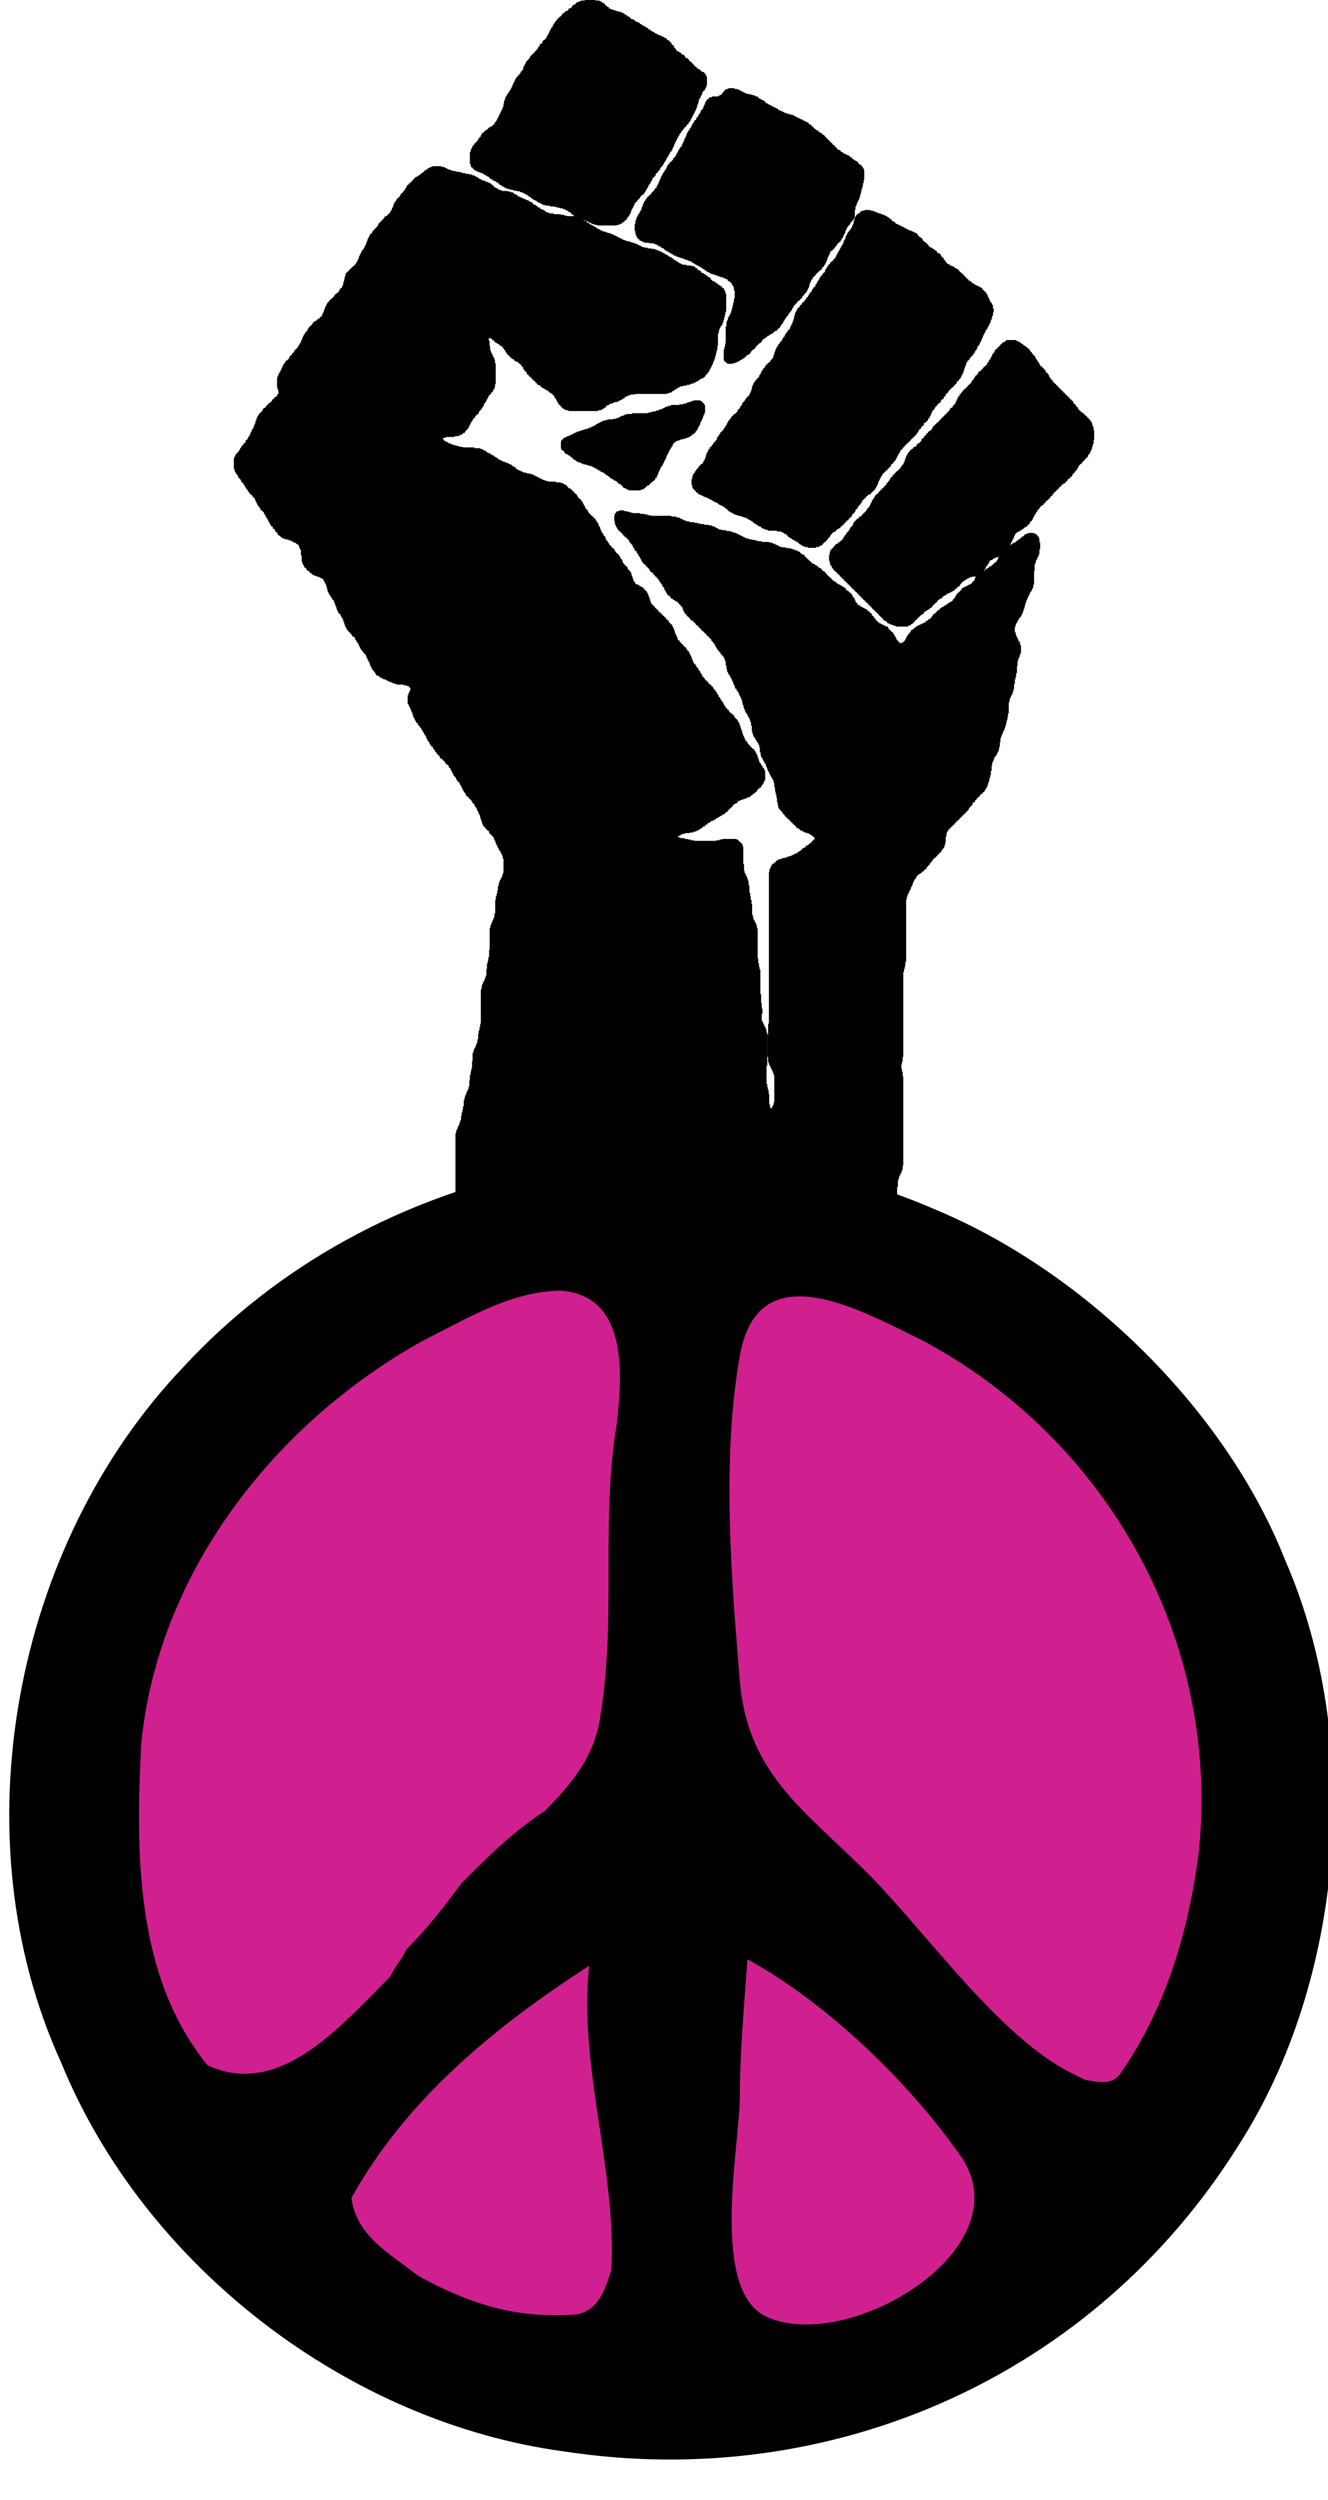
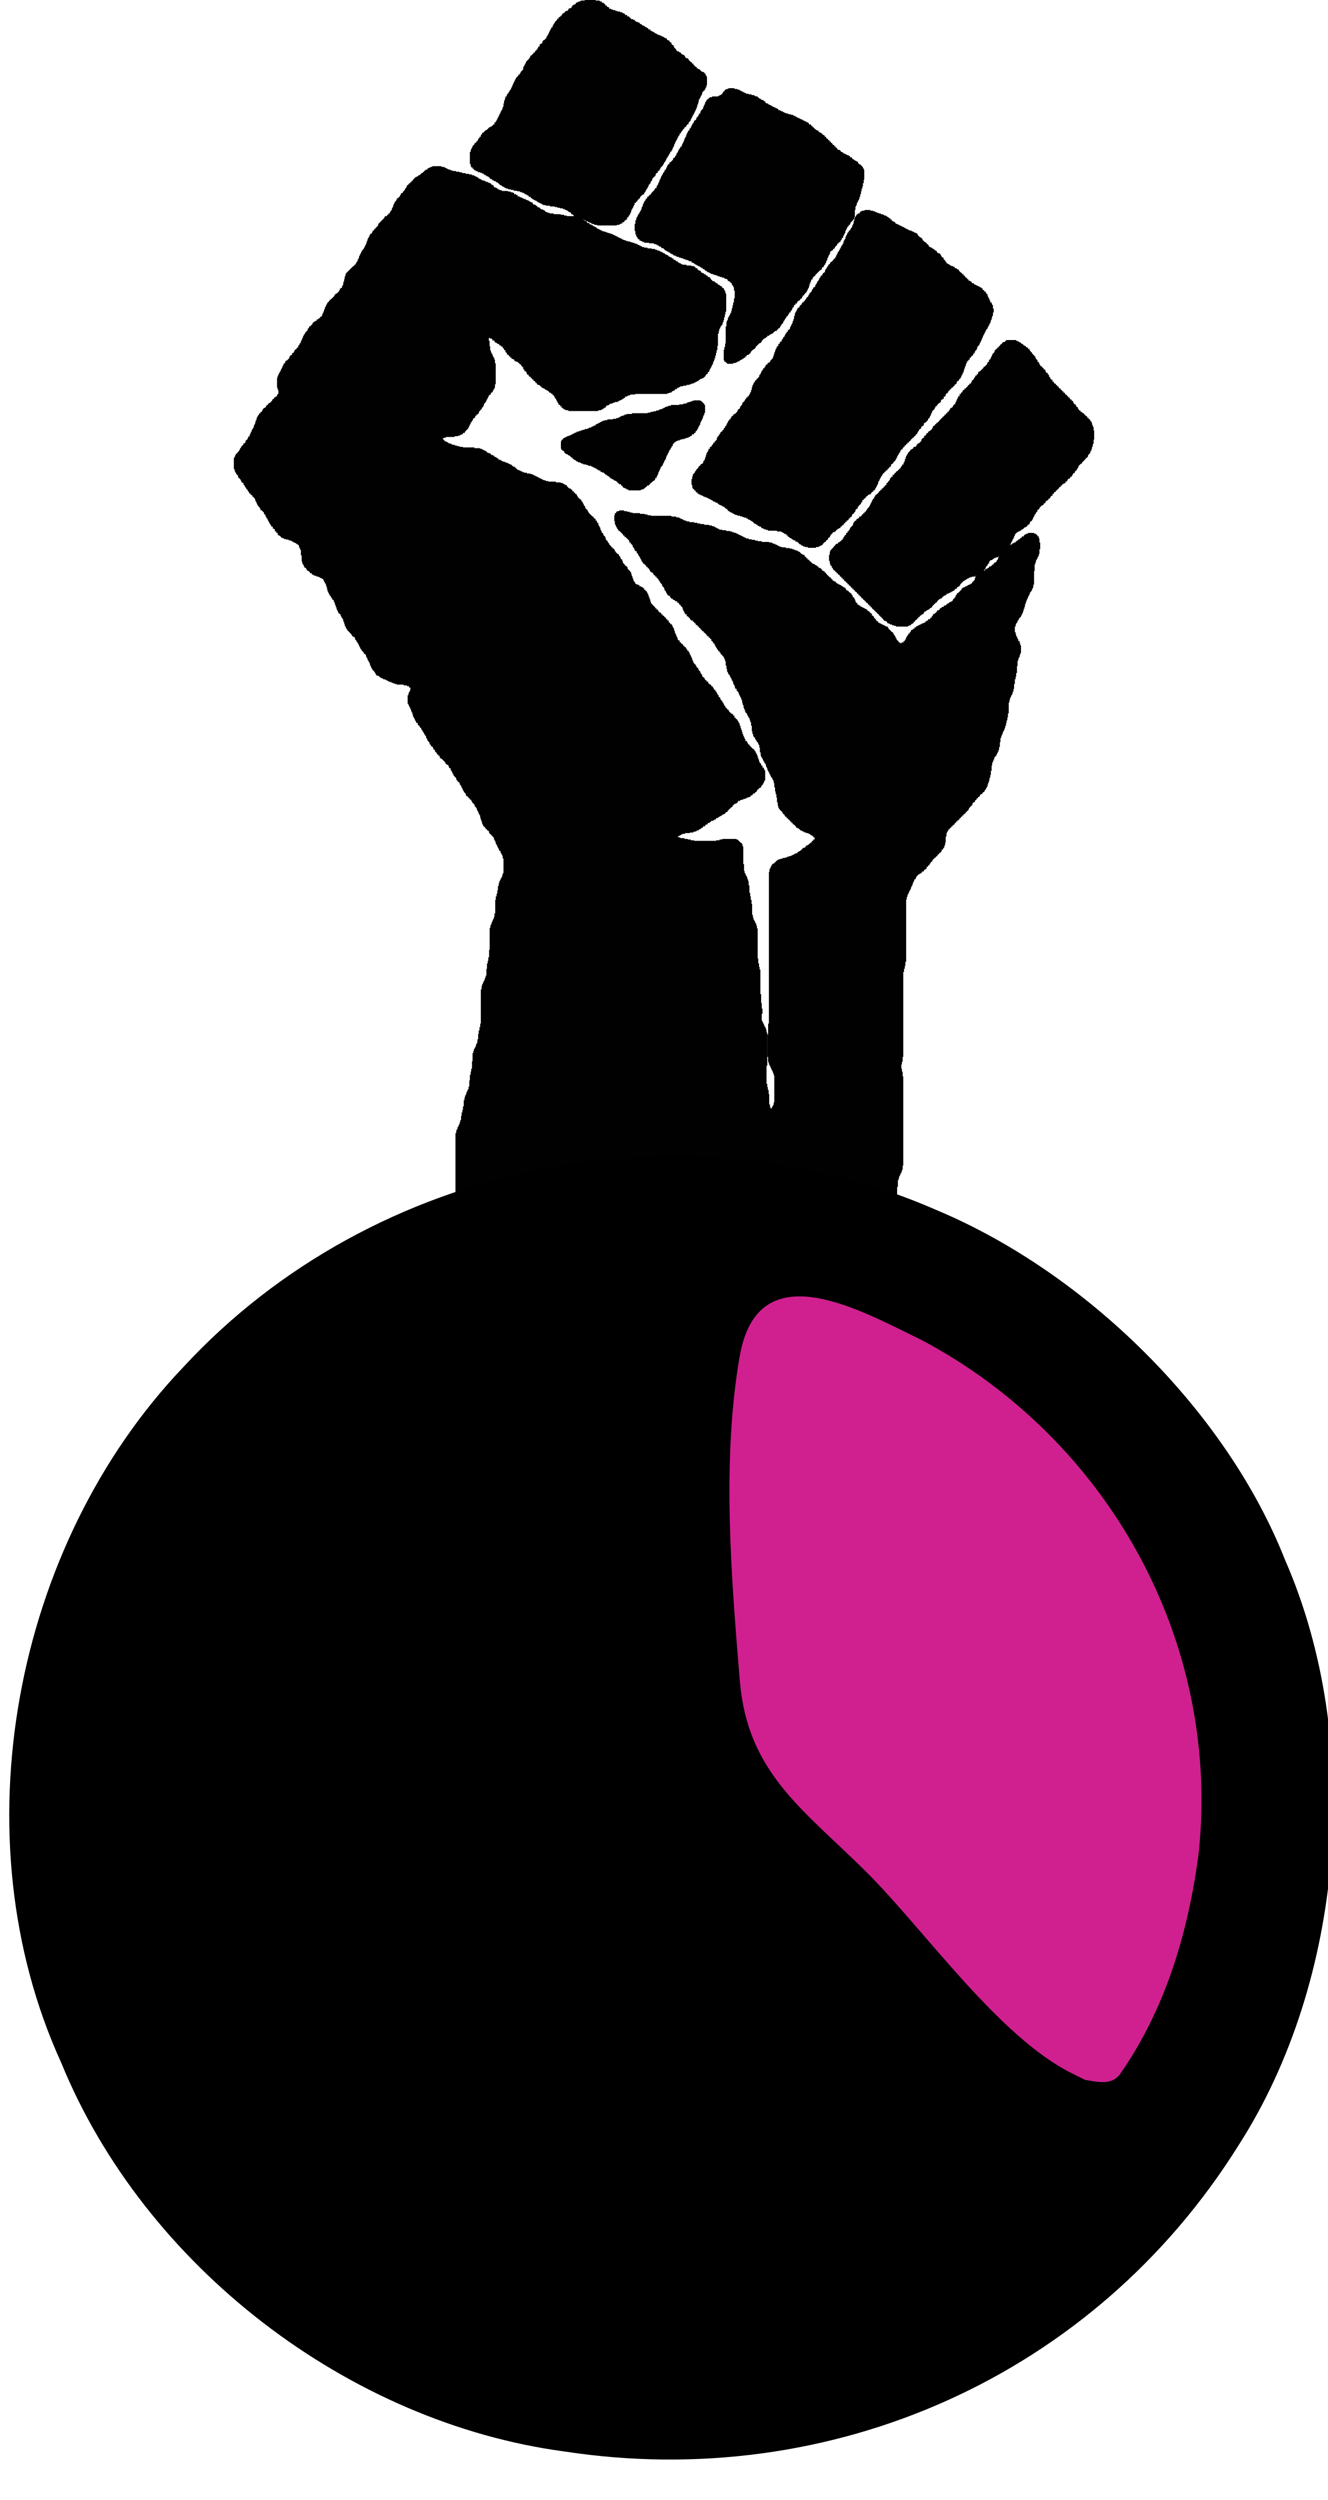
<svg xmlns="http://www.w3.org/2000/svg" xmlns:ns1="http://www.inkscape.org/namespaces/inkscape" xmlns:ns2="http://sodipodi.sourceforge.net/DTD/sodipodi-0.dtd" version="1.1" id="Layer_1" width="414.885" height="780.792" viewBox="0 0 414.885 780.792" overflow="visible" enable-background="new 0 0 414.885 780.792" xml:space="preserve" ns1:version="0.48.1 " ns2:docname="occupy_wall_street_fight_the_power_peace_fist_groovy_peace_symbol_sign_cnd_logo_retro.svg">
  <defs id="defs48">









</defs>
  <ns2:namedview pagecolor="#ffffff" bordercolor="#666666" borderopacity="1" objecttolerance="10" gridtolerance="10" guidetolerance="10" ns1:pageopacity="0" ns1:pageshadow="2" ns1:window-width="1151" ns1:window-height="697" id="namedview46" showgrid="false" ns1:zoom="0.3099417" ns1:cx="207.4425" ns1:cy="390.396" ns1:window-x="0" ns1:window-y="0" ns1:window-maximized="0" ns1:current-layer="Layer_1" />
  <path id="selection_to_path" fill="#010101" stroke="#010101" d="M183.172,0.5v0.18h-1.26v0.24h-0.66v0.24h-0.42v0.18h-0.42v0.24  l-0.18,0.18h-0.24V2h-0.42v0.18h-0.24v0.24h-0.18v0.24h-0.24l-0.18,0.18v0.24h-0.42v0.18h-0.24V3.5h-0.24l-0.18,0.18v0.24h-0.42V4.1  h-0.24v0.24h-0.18v0.24h-0.42v0.18h-0.24V5h-0.24l-0.18,0.18v0.24h-0.24l-0.18,0.18v0.24h-0.24v0.24l-0.18,0.18h-0.24V6.5h-0.24  l-0.18,0.18V7.1h-0.24v0.24h-0.18v0.42h-0.24V8h-0.18v0.42h-0.24v0.42l-0.18,0.18h-0.24V9.5h-0.24v0.42h-0.18v0.42h-0.24v0.42h-0.18  v0.42h-0.24v0.42h-0.18v0.24h-0.24v0.42h-0.24l-0.18,0.18v0.24h-0.24l-0.18,0.18v0.24h-0.24v0.24h-0.18v0.42h-0.24l-0.18,0.18v0.24  h-0.24v0.18h-0.24v0.48l-0.18,0.18h-0.24v0.42h-0.18v0.24h-0.24l-0.18,0.18v0.42h-0.24v0.24h-0.24v0.24l-0.18,0.18h-0.24v0.24  l-0.18,0.18h-0.24v0.24l-0.18,0.18h-0.24v0.24h-0.18v0.42h-0.24v0.24h-0.24l-0.18,0.18v0.24h-0.24l-0.18,0.18v0.42h-0.24v0.48h-0.18  v0.42h-0.24v0.42h-0.24v0.42h-0.18v0.66h-0.24l-0.18,0.18v0.42h-0.24v0.24h-0.18v0.42h-0.24v0.24l-0.18,0.18h-0.24v0.24h-0.24  l-0.18,0.18v0.42h-0.24v0.24h-0.18v0.42h-0.24v0.42h-0.18v0.42h-0.24v0.42h-0.18v0.48h-0.24v0.6h-0.24v0.42h-0.18v0.42h-0.24v0.24  h-0.18v0.42h-0.24v0.24h-0.18v0.42h-0.24v0.18h-0.24v0.48l-0.18,0.18h-0.24v0.66h-0.18v0.6h-0.24v0.9h-0.18v1.08h-0.24v0.6h-0.18  v0.42h-0.24v0.42h-0.24v0.48h-0.18v0.42h-0.24v0.42h-0.18v0.42h-0.24v0.42h-0.18v0.42h-0.24v0.42h-0.24v0.24l-0.18,0.18h-0.24v0.48  l-0.18,0.18h-0.24v0.24h-0.42l-0.18,0.18v0.24h-0.24v0.18h-0.42v0.24h-0.24v0.24h-0.42l-0.18,0.18v0.24h-0.48l-0.18,0.18v0.24h-0.24  l-0.18,0.18v0.24h-0.24v0.42h-0.18v0.24h-0.24v0.42l-0.18,0.18h-0.24v0.42h-0.24v0.24h-0.18v0.42h-0.24v0.24l-0.18,0.18h-0.24v0.24  l-0.18,0.18h-0.24v0.42h-0.24v0.24h-0.18v0.24h-0.24v0.42h-0.18v0.42h-0.24v0.42h-0.18v0.66h-0.24v2.76h0.24v0.66h0.18v0.42h0.24  l0.18,0.18v0.24h0.24l0.18,0.18v0.24h0.48v0.24h0.42v0.18h0.42v0.24h0.66v0.18h0.6v0.24h0.42v0.18h0.24v0.24h0.42v0.18h0.24v0.24  h0.42v0.24l0.18,0.18h0.42v0.24h0.24v0.18h0.42v0.24h0.24v0.18h0.42v0.24h0.42v0.24l0.18,0.18h0.48v0.24l0.18,0.18h0.42v0.24h0.24  v0.18h0.42v0.24h0.24v0.18h0.42v0.24h0.42v0.24h0.42v0.18h0.66v0.24h0.84v0.18h0.84v0.24h1.08v0.18h0.84v0.24h0.66v0.24h0.6v0.18  h0.24v0.24h0.42v0.18h0.42v0.24h0.24l0.18,0.18v0.24h0.48l0.18,0.18v0.24h0.42v0.24h0.24v0.18h0.42v0.24h0.42v0.18h0.42v0.24h0.24  v0.18h0.42v0.24h0.42v0.18h0.42v0.24h0.42v0.24h0.84v0.18h1.32v0.24h1.5v0.18h0.84v0.24h0.84v0.18h0.9v0.24h0.6v0.24h0.42v0.18h0.42  v0.24h0.24v0.18h0.42v0.24h0.24l0.18,0.18v0.24h0.24v0.18h0.42v0.24h0.18v0.24h0.24v0.18h0.24v0.24l0.18,0.18h0.24v0.24h1.5V68h0.84  v0.24h0.42v0.24h0.42v0.18h0.42v0.24h0.42v0.18h0.48v0.24h0.42v0.18h0.6v0.24h0.9v0.18h5.1v-0.18h0.84V69.5h0.42v-0.18h0.48v-0.24  l0.18-0.18h0.42v-0.24h0.24l0.18-0.18v-0.24h0.24V68h0.24v-0.42l0.18-0.18h0.24v-0.42h0.18v-0.24h0.24v-0.42h0.18V65.9h0.24v-0.66  h0.18v-0.42h0.24V64.4h0.24v-0.42h0.18v-0.42h0.24v-0.48l0.18-0.18h0.24v-0.24l0.18-0.18h0.24v-0.42h0.18v-0.24h0.24v-0.18h0.24  V61.4h0.18v-0.24h0.24l0.18-0.18v-0.24h0.24l0.18-0.18v-0.24h0.24v-0.18h0.24v-0.42h0.181v-0.24h0.239v-0.42h0.181v-0.42h0.24V58.4  h0.18v-0.42h0.24v-0.42h0.18v-0.42h0.24V56.9h0.239v-0.42h0.181v-0.42h0.24v-0.24h0.18V55.4h0.24l0.18-0.18V54.8h0.24v-0.24h0.239  v-0.24h0.181V53.9h0.24l0.18-0.18v-0.24h0.24v-0.42l0.18-0.18h0.24v-0.24h0.18v-0.42h0.24v-0.24h0.24l0.18-0.18v-0.42h0.24v-0.24  h0.18v-0.42h0.24V50.3h0.18v-0.24h0.24v-0.42h0.24v-0.42h0.18V48.8h0.24v-0.24h0.18v-0.42h0.24v-0.42h0.181v-0.24h0.239v-0.42  l0.181-0.18h0.239v-0.42h0.24v-0.42h0.18v-0.48h0.24v-0.42h0.181v-0.6h0.239v-0.42h0.181v-0.48h0.239v-0.42h0.24V42.8h0.18v-0.42  h0.24v-0.42h0.181v-0.24h0.239V41.3l0.181-0.18h0.239V40.7h0.181v-0.24h0.239v-0.24h0.24l0.181-0.18v-0.42h0.239v-0.24l0.181-0.18  h0.239v-0.24h0.181v-0.24h0.239l0.181-0.18V38.3h0.24v-0.42h0.239l0.181-0.18v-0.42h0.239V36.8h0.181v-0.42h0.239v-0.42h0.181v-0.42  h0.24v-0.42h0.239V34.7h0.181v-0.42h0.239v-0.42h0.181V33.38h0.239v-0.6h0.181v-0.66h0.24v-0.66h0.18v-0.84h0.24V30.2h0.239v-0.42  h0.181v-0.42h0.239v-0.42h0.181v-0.48h0.24l0.18-0.18v-0.42h0.24v-0.24h0.239V27.2h0.181v-0.42h0.239v-0.66h0.181v-1.68h-0.181  v-0.42h-0.239V23.6h-0.181v-0.24h-0.239v-0.24h-0.24v-0.18h-0.42V22.7l-0.181-0.18h-0.42v-0.24h-0.239V22.1h-0.42v-0.24h-0.24  l-0.181-0.18v-0.24h-0.239V21.2l-0.181-0.18h-0.239v-0.24l-0.181-0.18h-0.239v-0.24h-0.24l-0.181-0.18v-0.24h-0.239V19.7  l-0.181-0.18h-0.239v-0.24l-0.181-0.18h-0.239v-0.24h-0.24v-0.18h-0.42v-0.24l-0.181-0.18h-0.239v-0.24h-0.181v-0.24h-0.239V17.6  h-0.421v-0.24h-0.239l-0.181-0.18v-0.24h-0.42v-0.18h-0.239v-0.24h-0.421v-0.24l-0.18-0.18h-0.24v-0.24h-0.239v-0.42l-0.181-0.18  h-0.239v-0.24h-0.181V14.6h-0.24v-0.24l-0.18-0.18h-0.24v-0.42h-0.239v-0.24l-0.181-0.18h-0.239V13.1h-0.421v-0.24l-0.18-0.18h-0.24  v-0.24h-0.42v-0.18h-0.42v-0.24h-0.42v-0.18h-0.42V11.6h-0.48v-0.18h-0.6v-0.24h-0.42v-0.24h-0.421v-0.18h-0.239v-0.24h-0.42v-0.18  h-0.42V10.1h-0.24l-0.181-0.18V9.68h-0.479l-0.18-0.18V9.26h-0.42V9.02h-0.421V8.84h-0.239V8.6h-0.42V8.42h-0.42V8.18h-0.24V8h-0.42  V7.76h-0.18V7.52h-0.48V7.34h-0.42V7.1l-0.18-0.18h-0.42V6.68h-0.42V6.5h-0.48V6.26l-0.18-0.18h-0.42V5.84h-0.24V5.6h-0.42  l-0.18-0.18V5.18h-0.48L194.752,5V4.76h-0.42V4.58h-0.42V4.34h-0.66V4.1h-0.84V3.92h-0.66V3.68h-0.66V3.5h-0.6V3.26h-0.48  l-0.18-0.18V2.84h-0.24V2.66h-0.42V2.42h-0.18V2.18h-0.24L188.573,2V1.76h-0.24V1.58h-0.24V1.34h-0.42l-0.18-0.18V0.92h-0.66V0.68  h-1.26V0.5H183.172z M228.053,28.04v0.24h-0.6v0.18h-0.42v0.24h-0.24v0.24l-0.18,0.18h-0.24v0.42h-0.24v0.24l-0.18,0.18h-0.24v0.24  h-0.42v0.24h-0.42v0.18h-1.92v0.24h-0.66v0.18h-0.42v0.24l-0.181,0.18h-0.239v0.24h-0.24v0.42h-0.18v0.24h-0.24v0.6h-0.18v0.42  h-0.24v0.479h-0.181v0.42h-0.239l-0.181,0.18v0.42h-0.239v0.42h-0.24v0.48l-0.18,0.18h-0.24v0.42h-0.181v0.42h-0.239v0.24h-0.181  v0.24h-0.239v0.42h-0.24l-0.18,0.18v0.24h-0.24v0.42h-0.181v0.42h-0.239v0.24h-0.181v0.42h-0.239v0.42h-0.181v0.42h-0.239v0.24  h-0.24v0.42l-0.181,0.18h-0.239v0.42h-0.181v0.42h-0.239v0.48h-0.181v0.6h-0.239v0.42h-0.24v0.48h-0.181v0.6h-0.239v0.42h-0.181  v0.42h-0.239v0.48l-0.181,0.18h-0.239v0.42h-0.181v0.24h-0.24v0.42h-0.239v0.42h-0.181v0.42h-0.239v0.24h-0.181v0.42h-0.239  l-0.181,0.18v0.48h-0.24l-0.18,0.18v0.24h-0.24v0.42h-0.239l-0.181,0.18v0.24h-0.239l-0.181,0.18v0.24h-0.24v0.42h-0.18v0.24h-0.24  v0.18h-0.239v0.42h-0.181v0.48h-0.239v0.42l-0.181,0.18h-0.24v0.42h-0.18v0.42h-0.24v0.24h-0.18v0.42h-0.24v0.42h-0.24v0.42h-0.18  v0.48h-0.24v0.42h-0.18v0.6h-0.24v0.42h-0.18v0.48h-0.24v0.42h-0.24v0.42l-0.18,0.18h-0.24v0.24h-0.18v0.24h-0.24l-0.18,0.18v0.24  h-0.24l-0.181,0.18v0.42h-0.239v0.24h-0.24l-0.18,0.18v0.24h-0.24v0.24l-0.18,0.18h-0.24v0.24h-0.181v0.42h-0.239v0.18h-0.24v0.42  h-0.18v0.24h-0.24v0.42h-0.18v0.42h-0.24v0.66h-0.181v0.42h-0.239v0.66h-0.181v0.42h-0.24v0.42h-0.24v0.42h-0.18v0.24h-0.24v0.42  h-0.18v0.42h-0.24v0.42h-0.18v0.66h-0.24v1.08h-0.24v1.26h0.24v1.08h0.24v0.6h0.18v0.24h0.24V74h0.18v0.24h0.24l0.18,0.18v0.24h0.48  v0.18h0.42v0.24h0.601v0.24h1.5v0.18h1.5v0.24h0.66v0.18h0.42v0.24h0.42v0.18h0.24v0.24h0.42l0.18,0.18V77h0.48v0.24l0.18,0.18h0.42  v0.24h0.24v0.18h0.42v0.24h0.42v0.18h0.42v0.24h0.24v0.24h0.42v0.18h0.42v0.24h0.24v0.18h0.601v0.24h0.42v0.18h0.659V80h0.66v0.18  h0.601v0.24h0.66v0.24h0.659v0.18h0.42v0.24h0.66l0.181,0.18v0.24h0.42v0.18h0.42v0.24h0.24v0.18h0.42v0.24h0.42v0.24h0.42v0.18  h0.42V83h0.24v0.18h0.42v0.24h0.239v0.18h0.421v0.24h0.18v0.24h0.42v0.18h0.24v0.24h0.42v0.18h0.42v0.24h0.42v0.18h0.66v0.24h0.66  v0.18h0.6v0.24h0.66V86h0.66v0.18h0.66v0.24h0.42v0.18h0.42v0.24l0.18,0.18h0.24v0.24h0.42v0.24h0.24l0.18,0.18v0.24h0.24l0.18,0.18  v0.42h0.24v0.24h0.18v0.42h0.24v1.08h0.24v3.42h-0.24v1.26h-0.24v0.84h-0.18v0.9h-0.24v0.84h-0.18v0.66h-0.24v0.42h-0.18v0.42h-0.24  v0.42h-0.24v0.42h-0.18v0.66h-0.24v0.42h-0.18v1.5h-0.24v5.34h-0.18v1.08h-0.24v0.84h-0.18v2.34h0.18v0.42h0.24v0.24l0.18,0.18h0.42  v0.24h0.9v-0.24h0.84v-0.18h0.42v-0.24h0.42v-0.18h0.42v-0.24h0.24v-0.18h0.42v-0.24h0.42v-0.24h0.24v-0.18h0.42v-0.24l0.18-0.18  h0.24v-0.24l0.18-0.18h0.42v-0.24h0.24v-0.18h0.24v-0.24h0.18v-0.24h0.24l0.18-0.18v-0.24h0.24l0.18-0.18v-0.24h0.24v-0.18h0.24  v-0.24h0.18v-0.24h0.24l0.18-0.18v-0.24h0.24l0.18-0.18v-0.24h0.24l0.18-0.18v-0.24h0.24v-0.18h0.24v-0.24h0.18v-0.24h0.24  l0.18-0.18v-0.24h0.24l0.18-0.18v-0.24h0.24v-0.18h0.24v-0.24h0.42v-0.24l0.18-0.18h0.42v-0.24h0.24v-0.18h0.42v-0.24h0.42v-0.18  h0.24v-0.24h0.42l0.18-0.18v-0.24h0.48v-0.24l0.18-0.18h0.24v-0.24l0.18-0.18h0.24v-0.24h0.18v-0.42h0.24v-0.24h0.18v-0.42h0.24  v-0.18h0.24v-0.42h0.18v-0.42h0.24v-0.24h0.18v-0.42h0.24v-0.24h0.18v-0.42h0.24v-0.18h0.24v-0.24h0.18v-0.42h0.24v-0.24l0.18-0.18  h0.24v-0.42h0.18v-0.24h0.24v-0.42h0.18V95.6h0.24v-0.24h0.24v-0.42l0.18-0.18h0.24v-0.24l0.18-0.18h0.24V94.1h0.18v-0.24h0.24  l0.18-0.18v-0.24h0.24v-0.18h0.24v-0.24l0.18-0.18h0.24V92.6h0.18v-0.42h0.24v-0.24l0.18-0.18h0.24v-0.24h0.24l0.18-0.18v-0.42h0.24  v-0.24h0.18v-0.42h0.24v-0.42h0.18v-0.42h0.24v-0.66h0.18V88.1h0.24v-0.6h0.24v-0.48l0.18-0.18h0.24v-0.42h0.18v-0.24h0.24  l0.18-0.18v-0.24h0.24v-0.24h0.24l0.18-0.18V85.1h0.24l0.18-0.18v-0.24h0.24l0.18-0.18v-0.24h0.24l0.18-0.18v-0.24h0.24V83.6h0.24  v-0.42l0.18-0.18h0.24v-0.24h0.18v-0.42h0.24V82.1h0.18v-0.42h0.24v-0.6h0.24v-0.42h0.18V80h0.24v-0.42h0.18v-0.42h0.24v-0.42h0.18  v-0.48h0.24l0.18-0.18v-0.24h0.24v-0.18h0.24v-0.24l0.18-0.18h0.24V77h0.18v-0.24h0.24l0.18-0.18v-0.42h0.24v-0.24h0.24l0.18-0.18  V75.5h0.24l0.18-0.18v-0.24h0.24v-0.42h0.18v-0.24h0.24V74l0.18-0.18h0.24v-0.66h0.24v-0.42h0.18v-0.42h0.24v-0.66h0.18v-0.42h0.24  v-0.42h0.18V70.4h0.24v-0.24h0.24v-0.24l0.18-0.18h0.24v-0.42h0.18v-0.24h0.24l0.18-0.18v-0.24h0.24l0.181-0.18V68h0.239v-0.6h0.24  v-2.34h0.18v-1.08h0.24v-0.42h0.18V62.9h0.24v-0.42h0.181v-0.42h0.239v-0.42h0.181v-0.66h0.239v-0.84h0.24v-0.9h0.18V58.4h0.24  v-0.66h0.181v-1.02h0.239v-1.08h0.181v-2.16h-0.181v-0.42h-0.239v-0.42h-0.181V52.4h-0.24v-0.42l-0.18-0.18h-0.479v-0.24  l-0.181-0.18h-0.239v-0.24h-0.181V50.9h-0.42v-0.18h-0.24v-0.24l-0.18-0.18h-0.479v-0.24l-0.181-0.18h-0.24v-0.24h-0.42l-0.18-0.18  v-0.24h-0.42v-0.24h-0.48V48.8h-0.42v-0.24h-0.42v-0.18h-0.42v-0.24h-0.24v-0.18h-0.42v-0.24h-0.18v-0.24h-0.24V47.3h-0.42v-0.24  l-0.18-0.18h-0.24v-0.24h-0.24l-0.18-0.18v-0.24h-0.24l-0.18-0.18V45.8h-0.24v-0.24l-0.18-0.18h-0.24v-0.24h-0.24l-0.18-0.18v-0.24  h-0.24l-0.18-0.18V44.3h-0.24l-0.18-0.18v-0.24h-0.24v-0.24l-0.18-0.18h-0.24v-0.24h-0.24l-0.18-0.18V42.8h-0.24v-0.18h-0.42v-0.24  h-0.18v-0.24h-0.24v-0.18h-0.42v-0.24h-0.24l-0.18-0.18V41.3h-0.42v-0.18h-0.24v-0.24l-0.18-0.18h-0.48v-0.24h-0.18v-0.24h-0.24  l-0.18-0.18V39.8h-0.24l-0.18-0.18v-0.24h-0.48l-0.18-0.18v-0.24h-0.24v-0.24h-0.42v-0.18h-0.42V38.3h-0.42v-0.18h-0.42v-0.24h-0.42  V37.7h-0.42v-0.24h-0.48v-0.18h-0.42v-0.24h-0.42V36.8h-0.42v-0.18h-0.42v-0.24h-0.66V36.2h-0.84v-0.24h-0.66v-0.18h-0.6v-0.24  h-0.42V35.3h-0.48v-0.18h-0.42v-0.24h-0.42l-0.18-0.18v-0.24h-0.42v-0.18h-0.48v-0.24h-0.42v-0.18h-0.42v-0.24h-0.42v-0.24h-0.42  V33.2h-0.42v-0.24h-0.24v-0.18h-0.42v-0.24l-0.18-0.18h-0.24v-0.24h-0.42v-0.24h-0.24V31.7h-0.42v-0.24l-0.18-0.18h-0.48v-0.24  l-0.18-0.18h-0.42v-0.24h-0.66v-0.18h-0.42V30.2h-0.84v-0.24h-0.9v-0.18h-0.84v-0.24h-0.42v-0.18h-0.42v-0.24h-0.42v-0.18h-0.42  V28.7h-0.42v-0.24h-0.66v-0.18h-0.84v-0.24H228.053z M135.533,52.4v0.24h-0.6v0.24h-0.48v0.18h-0.42v0.24l-0.18,0.18h-0.42v0.24  h-0.24v0.18h-0.24v0.24h-0.42l-0.18,0.18v0.24h-0.24v0.24h-0.42l-0.18,0.18v0.24h-0.48l-0.18,0.18v0.24h-0.24v0.18h-0.42v0.24h-0.18  v0.24h-0.24v0.18h-0.24v0.24l-0.18,0.18h-0.24v0.24l-0.18,0.18h-0.24v0.24l-0.18,0.18h-0.24v0.24h-0.18v0.24h-0.24v0.18h-0.24v0.42  h-0.18v0.24h-0.24l-0.18,0.18v0.48h-0.24l-0.18,0.18v0.42h-0.24v0.24l-0.18,0.18h-0.24v0.24h-0.24v0.42h-0.18v0.24h-0.24l-0.18,0.18  v0.24h-0.24l-0.18,0.18v0.24h-0.24v0.42h-0.24l-0.18,0.18v0.48h-0.24v0.42h-0.18v0.42h-0.24v0.66h-0.18v0.42h-0.24v0.6h-0.18v0.24  h-0.24v0.42h-0.24v0.24l-0.18,0.18h-0.24v0.24l-0.18,0.18h-0.24v0.24l-0.18,0.18h-0.48v0.24h-0.18v0.24h-0.24l-0.18,0.18v0.24h-0.24  l-0.18,0.18v0.24h-0.24l-0.18,0.18v0.42h-0.24v0.24h-0.24v0.24h-0.18v0.42h-0.24l-0.18,0.18v0.42h-0.24v0.24h-0.18v0.24h-0.24v0.18  h-0.24v0.24l-0.18,0.18h-0.24v0.42h-0.18v0.24h-0.24l-0.18,0.18v0.24h-0.24V74h-0.18v0.42h-0.24v0.42h-0.24v0.479h-0.18v0.6h-0.24  v0.66h-0.18V77h-0.24v0.42h-0.18v0.42h-0.24v0.42h-0.24v0.24h-0.18v0.24h-0.24v0.42h-0.18v0.42h-0.24V80h-0.18v0.42h-0.24v0.66  h-0.18v0.42h-0.24v0.6h-0.24v0.24h-0.18v0.42h-0.24V83l-0.18,0.18h-0.24v0.24l-0.18,0.18h-0.24v0.24h-0.24v0.24h-0.42l-0.18,0.18  v0.24h-0.24l-0.18,0.18v0.24h-0.24l-0.18,0.18v0.42h-0.24v0.24h-0.24v0.42h-0.18v0.66h-0.24v0.84h-0.18v0.84h-0.24v0.9h-0.18v0.42  h-0.24v0.42l-0.18,0.18h-0.24v0.24h-0.24v0.42h-0.18v0.24h-0.24l-0.18,0.18v0.24h-0.24l-0.18,0.18v0.24h-0.24v0.18h-0.24v0.24h-0.18  v0.24h-0.24l-0.18,0.18v0.24h-0.24l-0.18,0.18v0.24h-0.24l-0.18,0.18v0.24h-0.24v0.24h-0.24l-0.18,0.18v0.42h-0.24v0.24h-0.18v0.42  h-0.24v0.42h-0.18v0.42h-0.24v0.66h-0.24v0.6h-0.18v0.48h-0.24v0.42h-0.18v0.42h-0.24l-0.18,0.18v0.24h-0.24v0.24l-0.18,0.18h-0.24  v0.24h-0.24v0.18h-0.42v0.24l-0.18,0.18h-0.24v0.24h-0.42v0.18h-0.24v0.24h-0.18v0.24h-0.24l-0.18,0.18v0.24h-0.24l-0.18,0.18v0.24  h-0.24v0.42h-0.18v0.24h-0.24v0.42h-0.24l-0.18,0.18v0.42h-0.24v0.24h-0.18v0.42h-0.24v0.24h-0.18v0.42h-0.24v0.6h-0.24v0.48h-0.18  v0.42h-0.24v0.6h-0.18v0.24h-0.24v0.42h-0.18v0.24h-0.24v0.42l-0.18,0.18h-0.24v0.24h-0.24l-0.18,0.18v0.24h-0.24v0.42h-0.18v0.24  h-0.24l-0.18,0.18v0.24h-0.24v0.42l-0.18,0.18h-0.24v0.24h-0.24v0.24h-0.18v0.42h-0.24l-0.18,0.18v0.24h-0.24l-0.18,0.18v0.24h-0.24  v0.24h-0.24v0.42l-0.18,0.18h-0.24v0.42h-0.18v0.42h-0.24v0.48h-0.18v0.42h-0.24v0.42h-0.18v0.42h-0.24v0.42h-0.24v0.42h-0.18v0.42  h-0.24v0.66h-0.18v2.16h0.18v0.6h0.24v2.16h-0.24l-0.18,0.18v0.48h-0.24l-0.18,0.18v0.24h-0.24v0.18h-0.24v0.24l-0.18,0.18h-0.24  v0.24h-0.18v0.24h-0.24l-0.18,0.18v0.24h-0.24l-0.18,0.18v0.24h-0.24v0.18h-0.24v0.24l-0.18,0.18h-0.24v0.24h-0.18v0.24h-0.24  l-0.18,0.18v0.24h-0.24v0.18h-0.24v0.24h-0.18v0.42h-0.24v0.24l-0.18,0.18h-0.24v0.24l-0.18,0.18h-0.24v0.42h-0.18v0.24h-0.24v0.42  h-0.24v0.42h-0.18v0.66h-0.24v0.6h-0.18v0.66h-0.24v0.42h-0.18v0.66h-0.24v0.42h-0.24v0.24h-0.18v0.6h-0.24v0.42h-0.18v0.48h-0.24  v0.42l-0.18,0.18h-0.24v0.42h-0.18v0.48h-0.24v0.18h-0.24v0.24h-0.18v0.42h-0.24l-0.18,0.18v0.24h-0.24v0.42h-0.18v0.24h-0.24v0.18  h-0.24v0.42h-0.18v0.24h-0.24v0.42h-0.18v0.24h-0.24l-0.18,0.18v0.42h-0.24v0.24l-0.18,0.18h-0.24v0.42h-0.24v0.48h-0.18v0.42h-0.24  V146h0.24v0.66h0.18v0.42h0.24v0.42h0.24v0.48l0.18,0.18h0.24v0.42h0.18v0.24h0.24v0.42l0.18,0.18h0.24v0.24h0.18v0.42h0.24v0.24  h0.24l0.18,0.18v0.42h0.24v0.24h0.18v0.42h0.24v0.24h0.18v0.42h0.24v0.18h0.24v0.42h0.18v0.24h0.24v0.42h0.18v0.24h0.24l0.18,0.18  v0.24h0.24l0.18,0.18v0.24h0.24v0.18h0.24v0.48l0.18,0.18h0.24v0.42h0.18v0.42h0.24v0.48h0.18v0.42h0.24v0.42h0.24V158l0.18,0.18  h0.24v0.24h0.18v0.42h0.24v0.24l0.18,0.18h0.24v0.24l0.18,0.18h0.24v0.48h0.24l0.18,0.18v0.42h0.24v0.42h0.18v0.24h0.24v0.42h0.18  v0.42h0.24v0.42h0.24v0.42h0.18v0.24h0.24v0.42h0.18V164h0.24l0.18,0.18v0.42h0.24v0.24l0.18,0.18h0.24v0.48h0.24l0.18,0.18v0.24  h0.24l0.18,0.18v0.42h0.24v0.24h0.42v0.18h0.24v0.24h0.18v0.24h0.42v0.18h0.42v0.24h0.66v0.18h0.84v0.24h0.66v0.18h0.42v0.24h0.42  v0.24h0.42v0.18h0.42v0.24h0.24v0.18h0.24v0.24l0.18,0.18h0.24v0.42h0.18v0.48h0.24v0.42h0.18v1.68h0.24v1.92h0.18v0.66h0.24v0.42  h0.24v0.42h0.18v0.42h0.24v0.24l0.18,0.18h0.24v0.24h0.18v0.24h0.24v0.18h0.24v0.24l0.18,0.18h0.24v0.24h0.42l0.18,0.18v0.24h0.42  v0.24h0.48v0.18h0.6v0.24h0.66v0.18h0.42v0.24h0.42v0.18h0.24v0.24l0.18,0.18h0.24v0.24h0.18v0.42h0.24v0.42h0.24v0.42h0.18v0.66  h0.24v0.84h0.18v0.66h0.24v0.42h0.18v0.42h0.24v0.42h0.24v0.24h0.18v0.42h0.24v0.24h0.18v0.42h0.24l0.18,0.18v0.42h0.24v0.48h0.18  v0.6h0.24v0.66h0.24v0.66h0.18v0.42h0.24v0.42h0.18v0.419h0.24v0.24l0.18,0.18h0.24v0.42h0.24v0.42h0.18v0.24h0.24v0.42h0.18v0.66  h0.24v0.601h0.18v0.659h0.24v0.42h0.18v0.421h0.24v0.42h0.24v0.239h0.18v0.24h0.24v0.42l0.18,0.181h0.24v0.239l0.18,0.181h0.24  v0.239h0.18v0.24h0.24v0.18h0.24v0.24l0.18,0.181h0.24v0.42h0.18v0.239h0.24v0.42h0.18v0.24h0.24v0.42h0.24v0.42h0.18v0.42h0.24  v0.421h0.18v0.42h0.24v0.239h0.18v0.42h0.24l0.18,0.181v0.24h0.24v0.42h0.24v0.239l0.18,0.181h0.24v0.42h0.18v0.42h0.24v0.479h0.18  v0.42h0.24v0.421h0.24v0.42h0.18v0.659h0.24v0.421h0.18v0.42h0.24v0.42h0.18v0.239h0.24v0.421l0.18,0.18h0.24v0.24h0.24v0.42h0.18  v0.239h0.24v0.181h0.42v0.24l0.18,0.18h0.48v0.24h0.42v0.18h0.42v0.24h0.6v0.18h0.48v0.24h0.42v0.24h0.42v0.18h0.66v0.24h0.42v0.18  h0.6v0.24h0.66v0.18h2.16v0.24h1.02v0.24h0.48l0.18,0.18v0.24h0.24l0.18,0.18v1.74h-0.18v0.42h-0.24v0.42h-0.18v0.66h-0.24v1.68  h0.24v0.421h0.18v0.42h0.24v0.42h0.18v0.479h0.24v0.601h0.18v0.42h0.24v0.66h0.18v0.659h0.24v0.42h0.24v0.421h0.18v0.42h0.24v0.42  h0.18v0.239h0.24l0.18,0.181v0.479h0.24v0.181h0.24v0.239h0.18v0.42h0.24l0.18,0.181v0.42h0.24v0.24h0.18v0.42h0.24v0.239h0.18  v0.421h0.24v0.42h0.24v0.239h0.18V230h0.24v0.42h0.18v0.42h0.24v0.479l0.18,0.181h0.24v0.42h0.24v0.24h0.18v0.42h0.24v0.239  l0.18,0.181h0.24v0.24h0.18v0.42h0.24l0.18,0.18v0.42h0.24v0.24h0.24v0.24h0.18v0.42h0.24l0.18,0.18v0.24h0.24l0.18,0.18v0.42h0.24  v0.24h0.24v0.24l0.18,0.18h0.24v0.24l0.18,0.18h0.24v0.24l0.18,0.18h0.24v0.24h0.18v0.24h0.24v0.18h0.24v0.24l0.18,0.18h0.24v0.42  h0.18v0.24h0.24l0.18,0.18v0.48h0.24v0.42h0.24v0.42h0.18v0.42h0.24v0.42h0.18V242h0.24v0.42l0.18,0.18h0.24v0.42h0.18v0.24h0.24  v0.42h0.24v0.24l0.18,0.18h0.24v0.42h0.18v0.24h0.24v0.42h0.18v0.42h0.24v0.42h0.18v0.42h0.24v0.48h0.24v0.42l0.18,0.18h0.24v0.42  h0.18v0.24h0.24v0.24l0.18,0.18h0.24v0.24h0.24l0.18,0.18v0.24h0.24l0.18,0.18v0.24h0.24v0.42h0.18v0.24h0.24v0.42l0.18,0.18h0.24  v0.42h0.24v0.48l0.18,0.18h0.24v0.42h0.18v0.42h0.24v0.42h0.18v0.48h0.24v0.42h0.24v0.84h0.18v0.66h0.24v0.6h0.18v0.66h0.24v0.42  h0.18v0.24h0.24v0.42l0.18,0.18h0.24v0.24h0.24l0.18,0.18v0.24h0.24v0.24l0.18,0.18h0.24v0.42h0.18v0.24h0.24v0.18h0.24v0.24h0.18  v0.24h0.24v0.42l0.18,0.18h0.24v0.42h0.18v0.42h0.24v0.48h0.18v0.6h0.24v0.42h0.24v0.48h0.18v0.42h0.24v0.42h0.18v0.42h0.24  l0.18,0.18v0.48h0.24v0.42h0.24v0.42h0.18v0.84h0.24v5.58h-0.24v0.601h-0.18v0.659h-0.24v0.42h-0.24v0.421h-0.18v0.42h-0.24v0.659  h-0.18v0.841h-0.24v1.319h-0.18v1.08h-0.24v0.84h-0.24v1.08h-0.18v4.261h-0.24v1.079h-0.18v0.601h-0.24v0.42h-0.18v0.479h-0.24  v0.601h-0.18v0.42h-0.24v0.9h-0.24v6.84h-0.18v2.34h-0.24v1.08h-0.18v0.84h-0.24v1.681h-0.18v2.16h-0.24v0.659h-0.24v0.601h-0.18  v0.42h-0.24v0.479h-0.18v0.421h-0.24v0.6h-0.18v1.08h-0.24v10.68h-0.18v1.08h-0.24v1.08h-0.24v1.08h-0.18v1.68h-0.24v1.08h-0.18  v0.42h-0.24v0.66h-0.18v0.42h-0.24v0.42h-0.24v0.66h-0.18v0.6h-0.24v2.58h-0.18v2.34h-0.24v0.9h-0.18v1.02h-0.24v1.74h-0.18v1.92  h-0.24v0.84h-0.24v0.42h-0.18v0.42h-0.24v0.66h-0.18v0.42h-0.24v0.66h-0.18v0.84h-0.24v1.92h-0.24v1.08h-0.18v0.84h-0.24v1.08h-0.18  v1.261h-0.24v0.659h-0.18v0.66h-0.24v0.42h-0.18v0.42h-0.24v0.66h-0.24v0.42h-0.18v0.84h-0.24v21.601h0.24v0.66h0.18v0.42h0.24v0.42  h0.24l0.18,0.181v0.239h0.24l0.18,0.181v0.24h0.42v0.239h0.42v0.181h0.48v0.239h0.84v0.181h0.66v0.239h0.6v0.181h0.42v0.24h0.42  v0.239h0.48v0.181h0.42v0.239l0.18,0.181h0.42v0.239h0.48v0.181h0.42v0.24h0.6v0.18h1.5v0.24h123.3v-0.24h1.319v-0.18h0.421v-0.24  h0.42V380.9h0.239v-0.239l0.181-0.181h0.239v-0.239h0.181v-0.42h0.24v-0.66h0.18v-8.94h0.24v-2.16h0.239v-0.66h0.181v-0.6h0.239  v-0.421h0.181V365.9h0.24v-0.42h0.18v-0.601h0.24v-1.319h0.18v-26.88h-0.18v-1.5h-0.24v-0.9h-0.18v-2.34h0.18v-0.84h0.24v-1.5h0.18  v-26.52h0.24v-1.021h0.239v-0.899h0.181V299.9h0.24v-19.44h0.18v-0.84h0.24v-0.66h0.18v-0.42h0.24v-0.42h0.181v-0.479h0.239v-0.42  h0.24v-0.601h0.18v-0.42h0.24v-0.479h0.18v-0.601h0.24v-0.42h0.181v-0.479h0.239v-0.181h0.24v-0.42h0.18v-0.24h0.24l0.18-0.18v-0.24  h0.24l0.181-0.18v-0.24h0.239V272.3h0.42v-0.181h0.24v-0.24l0.18-0.18h0.421v-0.24h0.239l0.181-0.18v-0.24h0.239V270.8h0.24v-0.421  l0.18-0.18h0.24v-0.24l0.181-0.18h0.239v-0.42h0.181v-0.24h0.239v-0.24l0.181-0.18h0.239v-0.42h0.24v-0.24l0.181-0.18h0.239v-0.24  l0.181-0.18h0.239v-0.24h0.181v-0.24h0.239v-0.18h0.24v-0.24l0.181-0.18h0.239v-0.24l0.181-0.18h0.239v-0.24h0.181v-0.24h0.239  v-0.42l0.181-0.18h0.24v-0.42h0.239v-0.24h0.181v-0.66h0.239v-0.84h0.181v-1.92h0.239v-1.08h0.181v-0.42h0.24v-0.42h0.239v-0.24  l0.181-0.18h0.239v-0.24l0.181-0.18h0.239v-0.24l0.181-0.18h0.24v-0.24l0.18-0.18h0.24v-0.24h0.239v-0.24l0.181-0.18h0.239v-0.24  l0.181-0.18h0.24v-0.24l0.18-0.18h0.24v-0.24h0.239v-0.24l0.181-0.18h0.239v-0.24l0.181-0.18h0.24v-0.24l0.18-0.18h0.24v-0.24  l0.18-0.18h0.24v-0.24h0.239v-0.24l0.181-0.18h0.24v-0.24l0.18-0.18h0.24v-0.42h0.18v-0.24h0.24l0.18-0.18v-0.48h0.24v-0.18h0.24  v-0.24h0.18v-0.42h0.24l0.18-0.18v-0.24h0.24v-0.24h0.18v-0.42h0.24v-0.18h0.24v-0.24l0.18-0.18h0.24v-0.24l0.18-0.18h0.24v-0.24  h0.18v-0.24h0.24l0.18-0.18v-0.24h0.24v-0.18h0.24v-0.24l0.18-0.18h0.24v-0.24h0.18v-0.42h0.24v-0.24h0.18v-0.42h0.24v-0.42h0.24  v-0.66h0.18v-0.6h0.24v-0.66h0.18v-0.84h0.24v-0.84h0.18v-1.32h0.24v-1.68h0.18v-0.9h0.24v-0.6h0.24v-0.42h0.18v-0.48h0.24  l0.18-0.18v-0.42h0.24v-0.42h0.18v-0.42h0.24v-0.48h0.24v-0.6h0.18v-0.841h0.24v-1.5h0.18V230h0.24V229.4h0.18v-0.479h0.24v-0.601  h0.18v-0.42h0.24v-0.479h0.24v-0.601h0.18v-0.659h0.24v-0.841h0.18v-0.84h0.24v-0.899h0.18v-1.261h0.24v-3.42h0.24v-0.84h0.18v-0.66  h0.24v-0.42h0.18v-0.42h0.24v-0.42h0.18v-0.66h0.24v-0.84h0.18v-1.5h0.24v-1.5h0.24v-0.84h0.18v-1.08h0.24v-2.16h0.18v-1.681h0.24  v-0.659h0.18v-0.42h0.24v-0.66h0.18v-0.601h0.24v-1.5h-0.24v-0.66h-0.18v-0.659h-0.24l-0.18-0.181v-0.42h-0.24v-0.479h-0.18v-0.42  h-0.24v-0.601h-0.18v-0.66h-0.24v-2.76h0.24v-0.66h0.18v-0.42h0.24v-0.24h0.18v-0.42h0.24l0.18-0.18V192.8h0.24l0.18-0.181v-0.42  h0.24v-0.42h0.24v-0.42h0.18v-0.48h0.24v-0.6h0.18v-0.66h0.24v-0.66h0.18v-0.84h0.24v-0.66h0.24v-0.6h0.18v-0.42h0.24v-0.48h0.18  v-0.42h0.24v-0.42h0.18v-0.42h0.24l0.18-0.18v-0.48h0.24v-0.6h0.24v-0.42h0.18v-0.9h0.24v-4.26h0.18v-2.1h0.24v-0.66h0.18v-0.66  h0.24v-0.42h0.24v-0.42h0.18v-0.42h0.24v-0.66h0.18v-1.5h0.24v-1.08h-0.24v-1.26h-0.18v-0.66h-0.24l-0.18-0.18v-0.24h-0.24v-0.18  h-0.24v-0.24h-0.6v-0.24h-0.9v0.24h-0.6v0.24h-0.42v0.18h-0.24v0.24l-0.18,0.18h-0.48v0.24l-0.18,0.18h-0.24v0.24h-0.18v0.24h-0.42  v0.18h-0.24v0.24h-0.24v0.18h-0.42v0.24l-0.18,0.18h-0.42v0.24h-0.42v0.18h-0.24v0.24h-0.42v0.24h-0.24v0.18h-0.42v0.24h-0.42v0.18  h-0.42v0.24h-0.24v-0.66h0.24v-0.66h0.24v-0.42h0.18v-0.42h0.24v-0.42h0.18v-0.42h0.24v-0.42h0.18v-0.42h0.24v-0.42h0.18v-0.48h0.24  v-0.42h0.24l0.18-0.18v-0.24h0.24l0.18-0.18v-0.24h0.24v-0.18h0.42v-0.24h0.42v-0.24h0.24v-0.18h0.42v-0.24h0.42l0.18-0.18v-0.24  h0.24V164h0.42v-0.24h0.24l0.18-0.18v-0.24h0.24v-0.24h0.18v-0.42h0.24l0.18-0.18v-0.24h0.24v-0.42h0.24v-0.42h0.18V161h0.24v-0.42  h0.18v-0.42h0.24v-0.24h0.18v-0.42h0.24v-0.24h0.24v-0.42l0.18-0.18h0.24v-0.24h0.18v-0.24h0.24l0.18-0.18v-0.24h0.24l0.18-0.18  v-0.24h0.24v-0.18h0.24v-0.24l0.18-0.18h0.24v-0.24h0.18v-0.24h0.24l0.18-0.18v-0.24h0.24v-0.18h0.24v-0.24l0.18-0.18h0.24V155h0.18  v-0.24h0.24l0.18-0.18v-0.24h0.24v-0.42l0.18-0.18h0.24v-0.24h0.24l0.18-0.18v-0.24h0.24v-0.24l0.18-0.18h0.24v-0.24l0.18-0.18h0.24  V152h0.24l0.18-0.18v-0.24h0.24v-0.24l0.18-0.18h0.24v-0.24l0.18-0.18h0.24v-0.24h0.42v-0.18h0.24v-0.24l0.18-0.18h0.24v-0.24h0.18  v-0.24h0.24l0.18-0.18V149h0.24v-0.18h0.24v-0.24l0.18-0.18h0.24v-0.24h0.18v-0.42h0.24v-0.24l0.18-0.18h0.24v-0.24h0.18v-0.42h0.24  v-0.18h0.24v-0.24h0.18v-0.42h0.24v-0.24h0.18v-0.42h0.24l0.18-0.18v-0.24h0.24l0.18-0.18v-0.24h0.24v-0.24h0.24l0.18-0.18v-0.24  h0.24l0.18-0.18v-0.42h0.24v-0.24h0.18v-0.24h0.24v-0.18h0.24v-0.24h0.18v-0.42h0.24l0.18-0.18v-0.42h0.24v-0.48h0.18v-0.42h0.24  v-0.6h0.18v-0.66h0.24v-0.84h0.24v-1.32h0.18v-1.92h-0.18v-1.08h-0.24v-0.6h-0.24v-0.66h-0.18v-0.42h-0.24v-0.24h-0.18v-0.42h-0.24  l-0.18-0.18v-0.24h-0.24l-0.18-0.18v-0.24h-0.24v-0.24h-0.24l-0.18-0.18v-0.24h-0.24l-0.18-0.18v-0.24h-0.42v-0.18h-0.24v-0.24  h-0.24l-0.18-0.18v-0.24h-0.24v-0.24l-0.18-0.18h-0.24v-0.24h-0.18v-0.42h-0.24l-0.18-0.18v-0.24h-0.24v-0.42h-0.24v-0.24  l-0.18-0.18h-0.24v-0.24h-0.18v-0.42h-0.24l-0.18-0.18v-0.24h-0.24v-0.24l-0.18-0.18h-0.24v-0.24h-0.24l-0.18-0.18v-0.24h-0.24  l-0.18-0.18v-0.24h-0.24v-0.24l-0.18-0.18h-0.24v-0.24h-0.24l-0.18-0.18v-0.24h-0.24l-0.18-0.18v-0.24h-0.24l-0.18-0.18v-0.24h-0.24  v-0.24l-0.18-0.18h-0.24v-0.24h-0.24l-0.18-0.18v-0.24h-0.24l-0.18-0.18v-0.24h-0.24v-0.24l-0.18-0.18h-0.24v-0.24h-0.24l-0.18-0.18  v-0.42h-0.24v-0.24l-0.18-0.18h-0.24v-0.48l-0.18-0.18h-0.24v-0.42h-0.18v-0.24h-0.24v-0.42h-0.24v-0.24l-0.18-0.18h-0.24v-0.42  h-0.18v-0.24h-0.24l-0.18-0.18v-0.24h-0.24v-0.18h-0.24v-0.24h-0.18v-0.24h-0.24l-0.18-0.18v-0.24h-0.24v-0.42h-0.18v-0.42h-0.24  l-0.18-0.18v-0.48h-0.24v-0.18h-0.24v-0.42h-0.18v-0.42h-0.24v-0.24h-0.18v-0.24h-0.24v-0.42l-0.18-0.18h-0.24v-0.24h-0.24v-0.42  l-0.18-0.18h-0.24v-0.24h-0.18v-0.24h-0.24l-0.18-0.18v-0.24h-0.42v-0.18h-0.24v-0.24h-0.24v-0.18h-0.42v-0.24h-0.18v-0.24h-0.42  v-0.18h-0.24v-0.24h-0.24v-0.18h-0.42v-0.24h-0.42v-0.18h-0.42v-0.24h-2.1v0.24h-0.48l-0.18,0.18v0.24h-0.42v0.18h-0.24v0.24  l-0.18,0.18h-0.24v0.24h-0.24v0.24l-0.18,0.18h-0.24v0.24l-0.18,0.18h-0.24v0.24l-0.18,0.18h-0.24v0.24h-0.18v0.24h-0.24v0.42h-0.24  l-0.18,0.18v0.42h-0.24v0.42h-0.18v0.48h-0.24v0.42h-0.18v0.42h-0.24v0.18h-0.24v0.48l-0.18,0.18h-0.24v0.42h-0.18v0.24h-0.24  l-0.18,0.18v0.24h-0.24l-0.18,0.18v0.24h-0.24v0.24h-0.24l-0.18,0.18v0.24h-0.24l-0.18,0.18v0.24h-0.24l-0.18,0.18v0.24h-0.24v0.18  h-0.24v0.48l-0.18,0.18h-0.24v0.24l-0.18,0.18h-0.24v0.42h-0.18v0.24h-0.24v0.42h-0.18v0.24h-0.24v0.18h-0.24v0.42h-0.18v0.24h-0.24  l-0.18,0.18v0.24h-0.24v0.24l-0.18,0.18h-0.24v0.24h-0.24l-0.18,0.18v0.24h-0.24l-0.18,0.18v0.24h-0.24v0.24l-0.18,0.18h-0.24v0.24  h-0.181v0.42h-0.239v0.18h-0.24v0.24l-0.18,0.18h-0.24v0.48l-0.18,0.18h-0.24v0.42h-0.181v0.42h-0.239v0.48h-0.181v0.42h-0.239v0.42  h-0.24l-0.18,0.18v0.42h-0.24v0.24h-0.181v0.24h-0.239l-0.181,0.18v0.24h-0.239v0.18h-0.24v0.42h-0.18v0.24h-0.24v0.24l-0.181,0.18  h-0.239v0.24l-0.181,0.18h-0.239v0.24l-0.181,0.18h-0.239v0.24h-0.24l-0.181,0.18v0.24h-0.239v0.24l-0.181,0.18h-0.239v0.24  l-0.181,0.18h-0.239v0.24h-0.24l-0.181,0.18v0.24h-0.239l-0.181,0.18v0.24h-0.239v0.24l-0.181,0.18h-0.239v0.24l-0.181,0.18h-0.24  v0.24h-0.239v0.42h-0.181v0.24h-0.239l-0.181,0.18v0.24h-0.239l-0.181,0.18v0.24h-0.24v0.18h-0.239v0.24l-0.181,0.18h-0.239v0.24  h-0.181v0.24h-0.239l-0.181,0.18v0.24h-0.24v0.42l-0.18,0.18h-0.24v0.24h-0.239v0.24h-0.181v0.42h-0.239l-0.181,0.18v0.24h-0.24  l-0.18,0.18v0.24h-0.24v0.18h-0.239v0.24h-0.181v0.24h-0.239l-0.181,0.18v0.24h-0.42v0.18h-0.24v0.24l-0.18,0.18h-0.24v0.24h-0.42  v0.24h-0.24l-0.18,0.18v0.42h-0.24v0.24h-0.18v0.42h-0.24v0.42h-0.239v0.42h-0.181v0.66h-0.24v0.66h-0.18v0.42h-0.24v0.42  l-0.18,0.18h-0.24V146h-0.181v0.24h-0.239v0.24h-0.24l-0.18,0.18v0.24h-0.24l-0.18,0.18v0.24h-0.24l-0.181,0.18v0.24h-0.239v0.24  l-0.181,0.18h-0.239v0.24h-0.24l-0.18,0.18v0.24h-0.24v0.42l-0.181,0.18h-0.239v0.24h-0.181v0.24h-0.239v0.42h-0.24l-0.18,0.18v0.42  h-0.24v0.24l-0.181,0.18h-0.239v0.479l-0.181,0.18h-0.239v0.24l-0.181,0.18h-0.239v0.24h-0.24l-0.181,0.18v0.24h-0.239v0.24  l-0.181,0.18h-0.239v0.24l-0.181,0.18h-0.239v0.24h-0.24l-0.181,0.18v0.24h-0.239l-0.181,0.18V155h-0.239v0.42h-0.181v0.24h-0.239  v0.42l-0.181,0.18h-0.24v0.48h-0.239v0.42h-0.181v0.42h-0.239V158h-0.181v0.42h-0.239v0.42h-0.181v0.24h-0.24v0.18h-0.239v0.42  h-0.181v0.24h-0.239v0.24l-0.181,0.18h-0.239v0.24l-0.181,0.18h-0.24V161l-0.18,0.18h-0.24v0.24h-0.239l-0.181,0.18v0.24h-0.42v0.24  h-0.24l-0.18,0.18v0.24h-0.24v0.18h-0.239v0.24l-0.181,0.18h-0.239v0.24h-0.181v0.24h-0.24V164h-0.18v0.42h-0.24l-0.18,0.18v0.42  h-0.24v0.24h-0.239v0.42h-0.181v0.24h-0.24l-0.18,0.18v0.42h-0.24v0.24l-0.18,0.18h-0.24v0.48l-0.18,0.18h-0.24v0.42h-0.24v0.24  h-0.18v0.42h-0.24v0.24l-0.18,0.18h-0.24v0.24l-0.18,0.18h-0.24v0.24h-0.24v0.18h-0.42v0.24l-0.18,0.18h-0.42v0.24h-0.24v0.24  l-0.18,0.18h-0.24v0.24h-0.24l-0.18,0.18v0.24h-0.24l-0.18,0.18v0.48h-0.24v0.42h-0.18v1.02h-0.24v0.9h0.24v0.84h0.18v0.66h0.24  l0.18,0.18v0.42h0.24v0.24h0.18v0.42h0.24v0.24h0.24l0.18,0.18v0.24h0.24l0.18,0.18v0.24h0.24l0.18,0.18v0.24h0.24v0.24l0.18,0.18  h0.24v0.24h0.24l0.18,0.18v0.24h0.24l0.18,0.18v0.24h0.24l0.18,0.18v0.24h0.24v0.24h0.24l0.18,0.18v0.24h0.24l0.18,0.18v0.24h0.24  l0.18,0.18v0.24h0.24v0.24l0.181,0.18h0.239v0.24h0.24l0.18,0.18v0.24h0.24l0.18,0.18v0.24h0.24l0.181,0.18v0.24h0.239v0.24  l0.181,0.18h0.239v0.24h0.24l0.18,0.18v0.24h0.24l0.181,0.18v0.24h0.239l0.181,0.18v0.24h0.239v0.24h0.24l0.18,0.18v0.24h0.24  l0.181,0.18v0.24h0.239l0.181,0.18v0.24h0.239v0.24l0.181,0.18h0.239v0.24h0.24l0.181,0.18v0.24h0.239l0.181,0.18v0.24h0.239  l0.181,0.18v0.24h0.239v0.24h0.24l0.181,0.18v0.24h0.239l0.181,0.18v0.24h0.239l0.181,0.18v0.24h0.239v0.24l0.181,0.18h0.24v0.24  h0.239l0.181,0.18v0.24h0.239l0.181,0.18v0.24h0.239l0.181,0.181v0.239h0.24v0.24h0.239v0.18h0.42v0.24l0.181,0.18h0.239v0.24h0.421  v0.181h0.42v0.239h0.659v0.24h0.601v0.18h0.66v0.24h2.76v-0.24h0.421v-0.18h0.479v-0.24h0.18V194.3h0.42v-0.181h0.24v-0.24  l0.181-0.18h0.239v-0.24h0.24l0.18-0.18v-0.24h0.24V192.8l0.18-0.181h0.24v-0.24l0.181-0.18h0.239v-0.24l0.181-0.18h0.239v-0.24  h0.24v-0.18h0.42v-0.24h0.181v-0.24h0.239l0.181-0.18v-0.24h0.479l0.18-0.18v-0.24h0.24v-0.18h0.42v-0.24h0.181v-0.24h0.42v-0.18  h0.239v-0.24h0.24l0.181-0.18v-0.24h0.239l0.181-0.18v-0.24h0.239l0.181-0.18v-0.24h0.239v-0.24h0.24l0.181-0.18v-0.24h0.239  l0.181-0.18v-0.24h0.239v-0.18h0.42v-0.24h0.181v-0.24h0.24v-0.18h0.239v-0.24h0.42v-0.18h0.42v-0.24l0.181-0.18h0.479v-0.24h0.42  v-0.18h0.42v-0.24h0.421v-0.24h0.42v-0.18h0.239v-0.24l0.181-0.18h0.42v-0.24h0.24l0.18-0.18v-0.24h0.24v-0.18h0.239v-0.24h0.181  v-0.24h0.239l0.181-0.18v-0.24h0.24l0.18-0.18v-0.24h0.24l0.18-0.18v-0.24h0.24v-0.24h0.42v-0.18h0.24v-0.24h0.42v-0.18h0.42v-0.24  h0.66v-0.18h1.02v-0.24h1.08v-0.18h0.66v-0.24h0.18v-0.42h0.24v-0.24h0.24l0.18-0.18v-0.42h0.24v-0.24h0.18v-0.24h0.24v-0.42h0.18  v-0.42h0.24v-0.18h0.24v-0.42h0.18v-0.24h0.24v-0.42h0.18v-0.24h0.24l0.18-0.18v-0.24h0.42v-0.18h0.24v-0.24h0.42v-0.24h0.42v-0.18  h0.66v-0.24h0.66v-0.18h0.42v-0.24h0.84v0.42h-0.24v0.42h-0.18v0.48h-0.24v0.42h-0.18v0.42h-0.24l-0.18,0.18v0.48h-0.24l-0.18,0.18  v0.24h-0.24v0.18h-0.24v0.24l-0.18,0.18h-0.24v0.24h-0.42l-0.18,0.18v0.24h-0.48v0.24l-0.18,0.18h-0.24v0.24h-0.42v0.18h-0.42v0.24  l-0.18,0.18h-0.48v0.24h-0.6v0.24h-0.42v0.18h-0.48v0.24l-0.18,0.18h-0.24v0.42h-0.18v0.24h-0.24v0.66h-0.18v0.42h-0.24l-0.18,0.18  v0.42h-0.24v0.24h-0.24v0.24l-0.18,0.18h-0.24v0.24h-0.42v0.18h-0.42v0.24h-0.42v0.18h-0.42v0.24h-0.42v0.18h-0.421v0.24h-0.239  v0.24h-0.24l-0.18,0.18v0.24h-0.24l-0.18,0.18v0.24h-0.24l-0.181,0.18v0.24h-0.239v0.42h-0.181v0.24h-0.239v0.42h-0.24l-0.18,0.18  v0.42h-0.24v0.24h-0.181v0.24h-0.239l-0.181,0.18v0.24h-0.239v0.18h-0.42v0.24h-0.24v0.18h-0.42v0.24h-0.42l-0.181,0.18v0.24h-0.479  v0.24l-0.181,0.18h-0.42v0.24h-0.239v0.18h-0.42v0.24h-0.24l-0.181,0.18v0.24h-0.42v0.24h-0.239l-0.181,0.18v0.24h-0.239  l-0.181,0.18v0.24h-0.24v0.18h-0.239v0.421h-0.181v0.239h-0.239v0.24l-0.181,0.18h-0.239v0.24l-0.181,0.18h-0.479v0.24l-0.181,0.181  h-0.239v0.239h-0.42v0.24l-0.181,0.18h-0.42v0.24h-0.479v0.18h-0.42v0.24h-0.421v0.181h-0.42v0.239h-0.42v0.181h-0.239v0.239h-0.421  v0.24l-0.18,0.18h-0.24v0.24h-0.42v0.181h-0.239v0.42h-0.181v0.239h-0.24v0.24l-0.18,0.18h-0.24v0.421h-0.18v0.239h-0.24v0.42  h-0.239v0.42h-0.181v0.421h-0.24v0.239l-0.18,0.181h-0.24v0.239l-0.18,0.181h-0.421v0.239h-1.5v-0.239h-0.239l-0.181-0.181v-0.239  h-0.239v-0.181h-0.24V200.3h-0.18v-0.421h-0.24v-0.42h-0.181v-0.42h-0.239V198.8h-0.181v-0.421h-0.239v-0.42h-0.24v-0.239  l-0.18-0.181h-0.24V197.3l-0.181-0.181h-0.239v-0.24l-0.181-0.18h-0.239v-0.24h-0.181v-0.239h-0.479v-0.181h-0.42V195.8h-0.42  v-0.181h-0.42v-0.24h-0.421v-0.18h-0.42v-0.24h-0.239l-0.181-0.18v-0.24h-0.239V194.3l-0.181-0.181h-0.24v-0.24h-0.239v-0.42  l-0.181-0.18h-0.239v-0.24h-0.181V192.8h-0.239l-0.181-0.181v-0.42h-0.24v-0.24h-0.239l-0.181-0.18v-0.24h-0.239v-0.18h-0.42v-0.24  h-0.181v-0.24h-0.24v-0.18h-0.42v-0.24h-0.42v-0.18h-0.42v-0.24h-0.42v-0.18h-0.24v-0.24h-0.42v-0.24h-0.239l-0.181-0.18v-0.24  h-0.24v-0.42l-0.18-0.18h-0.24v-0.42h-0.18v-0.48h-0.24v-0.42h-0.239l-0.181-0.18v-0.42h-0.24v-0.24h-0.18v-0.42h-0.24v-0.24  l-0.18-0.18h-0.24v-0.24l-0.18-0.18h-0.48v-0.24l-0.18-0.18h-0.24v-0.24h-0.18v-0.24h-0.42v-0.18h-0.24v-0.24h-0.42v-0.18h-0.24  v-0.24h-0.42v-0.18h-0.42v-0.24h-0.42v-0.18h-0.24v-0.24h-0.18v-0.24h-0.42v-0.18h-0.24v-0.24l-0.18-0.18h-0.24v-0.24h-0.24  l-0.18-0.18v-0.24h-0.24v-0.24l-0.18-0.18h-0.24v-0.24l-0.18-0.18h-0.24v-0.24l-0.18-0.18h-0.24v-0.24h-0.24l-0.18-0.18v-0.24h-0.42  v-0.24h-0.24l-0.18-0.18v-0.24h-0.24v-0.18h-0.24v-0.24h-0.42l-0.18-0.18v-0.24h-0.42v-0.24h-0.24v-0.18h-0.42v-0.24h-0.24v-0.18  h-0.42v-0.24l-0.18-0.18h-0.24v-0.24l-0.18-0.18h-0.48v-0.24h-0.18v-0.24h-0.24l-0.18-0.18v-0.24h-0.24l-0.18-0.18v-0.24h-0.24  l-0.18-0.18v-0.24h-0.24v-0.24h-0.42v-0.18h-0.24v-0.24l-0.18-0.18h-0.42v-0.24h-0.24v-0.18h-0.42v-0.24h-0.42v-0.18h-0.66v-0.24  h-0.66v-0.24h-0.84v-0.18h-1.26v-0.24h-1.32v-0.18h-0.6v-0.24h-0.42v-0.18h-0.42v-0.24h-0.48v-0.24h-0.6v-0.18h-0.42v-0.24h-0.9  v-0.18h-2.34v-0.24h-1.26v-0.18h-0.84v-0.24h-1.08v-0.18h-0.9v-0.24h-0.84v-0.24h-0.42v-0.18h-0.42v-0.24h-0.42v-0.18h-0.42v-0.24  h-0.42v-0.18h-0.42v-0.24h-0.48v-0.24h-0.6v-0.18h-0.66v-0.24h-0.66v-0.18h-1.26v-0.24h-1.26v-0.18h-0.9v-0.24h-0.42v-0.18h-0.42  v-0.24h-0.42v-0.24h-0.42v-0.18h-0.66v-0.24h-0.84v-0.18h-1.5v-0.24h-1.261V164h-0.899v-0.24h-1.021v-0.18h-1.5v-0.24h-0.899v-0.24  h-0.601v-0.18h-0.42v-0.24h-0.479v-0.18h-0.42v-0.24h-0.42v-0.18h-0.841v-0.24h-1.5v-0.24h-6.42v-0.18h-1.08v-0.24h-0.84V161h-1.5  v-0.24h-2.34v-0.18h-0.84v-0.24h-0.84v-0.18h-0.9v-0.24h-0.6v0.24h-0.66v0.18h-0.24v0.24l-0.18,0.18h-0.24v0.66h-0.18v0.84h0.18  v1.08h0.24v0.42h0.18v0.42h0.24v0.42h0.18v0.24h0.24v0.42h0.24v0.24l0.18,0.18h0.24v0.24l0.18,0.18h0.24v0.24l0.18,0.18h0.24v0.24  h0.24l0.18,0.18v0.24h0.24v0.24l0.18,0.18h0.24v0.24l0.18,0.18h0.24v0.24l0.18,0.18h0.24v0.48h0.24l0.18,0.18v0.24h0.24v0.42  l0.18,0.18h0.24v0.42h0.18v0.24h0.24v0.42h0.18v0.42h0.24v0.24h0.24l0.18,0.18v0.48h0.24l0.18,0.18v0.42h0.24v0.24h0.18v0.42h0.24  v0.42h0.24v0.42h0.181v0.42h0.239v0.24h0.181v0.42h0.24v0.24l0.18,0.18h0.24v0.24l0.18,0.18h0.24v0.24h0.239l0.181,0.18v0.24h0.24  l0.18,0.18v0.24h0.24v0.42h0.18v0.24h0.24v0.18h0.239v0.24l0.181,0.18h0.24v0.24h0.18v0.24h0.24l0.18,0.18v0.24h0.24l0.18,0.18v0.24  h0.24v0.18h0.24v0.24h0.18v0.42h0.24v0.24h0.18v0.42h0.24v0.42l0.18,0.18h0.24v0.48h0.24v0.42l0.18,0.18h0.24v0.42h0.18v0.42h0.24  v0.24h0.181v0.42h0.239v0.42h0.181v0.24h0.239v0.18h0.24v0.24l0.18,0.18h0.24v0.24h0.181v0.24h0.42v0.18h0.239v0.24h0.42v0.18h0.24  v0.24h0.42l0.181,0.18v0.24h0.239v0.24l0.181,0.18h0.239v0.24h0.24l0.181,0.18v0.24h0.239v0.42l0.181,0.18h0.239v0.48h0.181v0.42  h0.239v0.42h0.181v0.419h0.24v0.24h0.239l0.181,0.18v0.42h0.239v0.24l0.181,0.18h0.239v0.24l0.181,0.181h0.24v0.239h0.239v0.24h0.42  l0.181,0.18v0.24h0.239l0.181,0.18v0.24h0.24l0.18,0.181v0.239h0.24v0.24h0.239l0.181,0.18v0.24h0.239l0.181,0.18v0.24h0.24  l0.18,0.181v0.239h0.24v0.181h0.239v0.239h0.181v0.24h0.239l0.181,0.18v0.24h0.24l0.18,0.181v0.239h0.24l0.18,0.181v0.239h0.24v0.24  h0.239l0.181,0.18v0.24h0.24l0.18,0.181v0.239h0.24l0.18,0.181v0.42h0.24v0.239h0.239v0.24h0.181v0.42h0.24l0.18,0.181v0.42h0.24  v0.42h0.18v0.24h0.24v0.42h0.18v0.239h0.24v0.42h0.24l0.18,0.181v0.24h0.24v0.239h0.18v0.42h0.24l0.18,0.181v0.239h0.24v0.181h0.24  v0.42h0.18v0.479h0.24v0.601h0.18v1.319h0.24v1.021h0.18v0.9h0.24v0.42h0.18v0.42h0.24v0.239h0.24v0.421h0.18v0.42h0.24v0.42h0.18  v0.42h0.24v0.42h0.18v0.66h0.24v0.42h0.24v0.66h0.18v0.42h0.24l0.18,0.18v0.421h0.24v0.479l0.18,0.18h0.24v0.42h0.18v0.421h0.24  v0.479h0.24v0.42h0.18v0.601h0.24v0.899h0.18v0.601h0.24v0.84h0.18v0.479h0.24v0.601h0.18v0.42h0.24v0.239h0.24v0.421h0.18v0.42  h0.24v0.42h0.18v0.239h0.24v0.66h0.18v0.601h0.24v1.08h0.24v1.739h0.18v0.841h0.24v0.659h0.18v0.42h0.24l0.18,0.181v0.42h0.24v0.24  h0.18v0.42h0.24v0.239h0.24v0.421h0.18v0.42h0.24V233h0.18v1.5h0.24v1.08h0.18V236h0.24v0.42h0.24v0.42h0.18v0.42h0.24v0.42h0.18  v0.24h0.24v0.42h0.18V239h0.24v0.42h0.18v0.66h0.24v0.42h0.24v0.42h0.18v0.42h0.24v0.42h0.18v0.42h0.24v0.24h0.18v0.42h0.24v0.42  h0.24v0.84h0.18v1.32h0.24v1.26h0.18v0.84h0.24v1.08h0.18v1.5h0.24v1.08h0.18v0.66h0.24v0.42h0.24v0.42l0.18,0.18h0.24v0.24  l0.18,0.18h0.24v0.24h0.18v0.24h0.24v0.18h0.24v0.42h0.18v0.24h0.24l0.18,0.18v0.24h0.24l0.18,0.18v0.24h0.24v0.24l0.18,0.18h0.24  v0.24h0.24l0.18,0.18v0.24h0.24l0.18,0.18v0.24h0.24v0.24l0.18,0.18h0.24v0.24l0.18,0.18h0.24v0.24h0.42v0.18h0.24v0.24l0.18,0.18  h0.42v0.24h0.48v0.24h0.42v0.18h0.42v0.24h0.6v0.18h0.66v0.24h0.42v0.18h0.24v0.24h0.42v0.24h0.24l0.18,0.18v0.24h0.24l0.18,0.18  v1.32l-0.18,0.18h-0.24v0.24l-0.18,0.18h-0.24v0.24h-0.24l-0.18,0.18v0.24h-0.24v0.24h-0.42l-0.18,0.18v0.24h-0.24v0.18h-0.42v0.24  h-0.24l-0.18,0.18v0.24h-0.42v0.18h-0.24v0.24h-0.18v0.24h-0.48l-0.18,0.18v0.24h-0.24v0.18h-0.42v0.24l-0.18,0.18h-0.48v0.24h-0.42  v0.24h-0.42v0.18h-0.42v0.24h-0.66v0.18h-0.6v0.24h-0.66v0.18h-0.84v0.24h-0.66v0.18h-0.66v0.24h-0.42v0.24h-0.42l-0.18,0.18v0.24  h-0.24l-0.18,0.18v0.24h-0.24v0.18h-0.24v0.24h-0.18v0.42h-0.24v0.42h-0.18v0.42h-0.24v0.9h-0.18v47.4h-0.24v3.42h-0.24v6h0.24v1.68  h0.24v0.66h0.18v0.42h0.24v0.42h0.18v0.48h0.24v0.42h0.18v0.42h0.24v0.6h0.24v0.66h0.18v9.42h-0.18v0.84h-0.24v0.42h-0.24v0.42  h-0.18v0.24h-0.42v0.18h-0.66v-0.18h-0.24v-0.42h-0.18v-0.84h-0.24v-3.24h-0.18v-1.26h-0.24v-0.9h-0.18v-1.02h-0.24v-6.66h0.24V323  h-0.24v-0.9h-0.18v-0.6h-0.24v-0.42h-0.24v-0.48h-0.18v-0.42h-0.24v-0.42h-0.18v-0.42h-0.24v-3.18h0.24v-0.66h-0.24v-1.74h-0.18V311  h-0.24v-7.68h-0.24v-0.841h-0.18v-1.08h-0.24v-1.5h-0.18v-9.42h-0.24v-0.84h-0.18v-0.66h-0.24v-0.42h-0.18v-0.42h-0.24v-0.42h-0.24  v-0.66h-0.18v-0.84h-0.24v-3.42h-0.18v-1.261h-0.24v-1.08h-0.18v-1.08h-0.24v-2.34h-0.24v-1.319h-0.18v-0.601h-0.24v-0.66h-0.18  v-0.42h-0.24v-0.42h-0.18v-0.42h-0.24v-0.66h-0.18v-2.16h-0.24v-5.52h-0.24v-0.66h-0.18v-0.42h-0.24v-0.24l-0.18-0.18h-0.24v-0.24  l-0.18-0.18h-0.42v-0.24h-0.48v-0.18h-3.42v0.18h-0.84v0.24h-1.08v0.18h-7.86v-0.18h-1.08v-0.24h-0.899v-0.18h-1.021v-0.24h-1.319  v-0.24h-0.601v-0.18h-0.42v-0.24h-0.24v-0.18h0.24v-0.42h0.18v-0.24h0.24v-0.18h0.42v-0.24h0.42v-0.24h0.42v-0.18h0.841v-0.24h1.5  v-0.18h1.08v-0.24h0.659v-0.18h0.42v-0.24h0.601v-0.24h0.24v-0.18h0.42v-0.24h0.239v-0.18h0.421v-0.24l0.18-0.18h0.479v-0.24  l0.181-0.18h0.239v-0.24h0.421v-0.24l0.18-0.18h0.42v-0.24h0.479l0.181-0.18v-0.24h0.42v-0.18h0.42v-0.24h0.479v-0.24l0.181-0.18  h0.42v-0.24h0.24v-0.18h0.42v-0.24h0.42v-0.18h0.24v-0.24h0.42v-0.18h0.42v-0.24h0.18v-0.24h0.24v-0.18h0.42v-0.24h0.24l0.18-0.18  v-0.24h0.24l0.18-0.18v-0.24h0.24l0.18-0.18v-0.24h0.24v-0.24h0.24l0.18-0.18v-0.24h0.24l0.18-0.18v-0.24h0.42v-0.18h0.24v-0.24  h0.24v-0.24l0.18-0.18h0.42v-0.24h0.42v-0.18h0.66v-0.24h0.66v-0.18h0.42v-0.24h0.6v-0.18h0.48v-0.24h0.18v-0.24h0.42v-0.18h0.24  v-0.24l0.18-0.18h0.48v-0.24l0.18-0.18h0.24v-0.24h0.18v-0.24h0.24l0.18-0.18v-0.24h0.24l0.18-0.18v-0.24h0.24v-0.18h0.24V245h0.18  v-0.24h0.24v-0.24h0.18v-0.42h0.24v-0.42h0.18v-0.42h0.24v-2.16h-0.24v-0.42h-0.18v-0.42h-0.24l-0.18-0.18v-0.48h-0.24l-0.18-0.18  V239h-0.24v-0.24h-0.24v-0.42h-0.18v-0.66h-0.24v-0.6h-0.18v-0.66h-0.24V236h-0.18v-0.42h-0.24v-0.42h-0.18v-0.24h-0.24v-0.42h-0.24  v-0.24l-0.18-0.18h-0.24v-0.24l-0.18-0.18h-0.24v-0.24l-0.18-0.18h-0.24V233h-0.24l-0.18-0.181v-0.239h-0.24v-0.42h-0.18v-0.24  h-0.24l-0.18-0.18v-0.421h-0.24v-0.479h-0.18v-0.42h-0.24v-0.601h-0.24v-0.659h-0.18v-0.66h-0.24V227.9h-0.18v-0.659h-0.24v-0.66  h-0.18v-0.42h-0.24v-0.42h-0.18v-0.24h-0.24v-0.42h-0.24l-0.18-0.181v-0.239h-0.24l-0.18-0.181V224h-0.24l-0.18-0.181v-0.239h-0.24  V223.4h-0.24v-0.239l-0.18-0.181h-0.24v-0.239l-0.18-0.181h-0.24v-0.24h-0.18v-0.239h-0.24l-0.18-0.181v-0.239h-0.24v-0.181h-0.24  v-0.42h-0.18v-0.24h-0.24v-0.42h-0.18v-0.42h-0.24v-0.239h-0.18v-0.421h-0.24v-0.18h-0.24v-0.479h-0.18v-0.42h-0.24l-0.18-0.181  v-0.42h-0.24v-0.24h-0.18v-0.42h-0.24v-0.42h-0.181v-0.24h-0.239v-0.42h-0.24l-0.18-0.18v-0.24h-0.24v-0.42h-0.18v-0.24h-0.24  l-0.181-0.18v-0.24h-0.239v-0.18h-0.24v-0.24l-0.18-0.18h-0.24v-0.24h-0.18v-0.24h-0.24l-0.181-0.18v-0.24h-0.239l-0.181-0.18v-0.24  h-0.239v-0.42h-0.24v-0.24l-0.18-0.18h-0.24v-0.42h-0.181v-0.24h-0.239v-0.42h-0.181v-0.42h-0.239v-0.24h-0.24v-0.42h-0.18v-0.42  h-0.24l-0.181-0.181v-0.239h-0.239v-0.42h-0.181v-0.24h-0.239v-0.42l-0.181-0.181h-0.239v-0.42h-0.24v-0.479h-0.181v-0.601h-0.239  v-0.42h-0.181v-0.479h-0.239v-0.42h-0.181v-0.42h-0.239v-0.42h-0.24l-0.181-0.181V203.3h-0.239v-0.421h-0.181v-0.239h-0.239  l-0.181-0.181v-0.239h-0.239l-0.181-0.181V201.8h-0.24v-0.24h-0.239l-0.181-0.181v-0.239h-0.239l-0.181-0.181v-0.42h-0.239V200.3  l-0.181-0.181h-0.24v-0.479h-0.18v-0.42h-0.24v-0.601h-0.239v-0.42h-0.181v-0.66h-0.239v-0.66h-0.181v-0.42h-0.24v-0.42h-0.18v-0.42  h-0.24v-0.24h-0.239l-0.181-0.18v-0.24h-0.239l-0.181-0.18V194.3h-0.24l-0.18-0.181v-0.24h-0.24l-0.18-0.18v-0.24h-0.24v-0.18h-0.24  v-0.24h-0.18V192.8h-0.24l-0.18-0.181v-0.24h-0.24l-0.18-0.18v-0.24h-0.24v-0.18h-0.24v-0.24l-0.18-0.18h-0.24v-0.24h-0.18v-0.24  h-0.24l-0.18-0.18v-0.24h-0.24l-0.181-0.18v-0.24h-0.239v-0.18h-0.24v-0.24h-0.18v-0.24h-0.24v-0.42l-0.18-0.18h-0.24v-0.42h-0.181  v-0.66h-0.239v-0.66h-0.24v-0.6h-0.18v-0.48h-0.24v-0.42h-0.18v-0.42h-0.24l-0.181-0.18v-0.24h-0.239l-0.181-0.18v-0.24h-0.24v-0.24  h-0.24v-0.18h-0.42v-0.24h-0.42l-0.18-0.18v-0.24h-0.48v-0.18h-0.42v-0.24l-0.18-0.18h-0.24v-0.24h-0.18v-0.24h-0.24v-0.42h-0.18  v-0.6h-0.24v-0.66h-0.24v-0.66h-0.18v-0.6h-0.24v-0.48l-0.18-0.18h-0.24v-0.24l-0.18-0.18h-0.24v-0.42h-0.18v-0.24h-0.24v-0.24  h-0.24l-0.18-0.18v-0.24h-0.24v-0.42l-0.18-0.18h-0.24v-0.42h-0.18v-0.48h-0.24v-0.18h-0.24v-0.42h-0.18v-0.42h-0.24v-0.24h-0.18  v-0.42h-0.24v-0.24l-0.18-0.18h-0.24v-0.24l-0.18-0.18h-0.24v-0.24h-0.24v-0.42h-0.18v-0.24h-0.24l-0.18-0.18v-0.24h-0.24  l-0.18-0.18v-0.24h-0.24v-0.18h-0.24v-0.24h-0.18v-0.42h-0.24v-0.24h-0.18v-0.42h-0.24v-0.42l-0.18-0.18h-0.24v-0.48h-0.18v-0.42  h-0.24v-0.18h-0.24v-0.42h-0.18v-0.48h-0.24l-0.18-0.18v-0.42h-0.24v-0.42h-0.18v-0.66h-0.24v-0.42h-0.24v-0.42h-0.18v-0.66h-0.24  l-0.18-0.18v-0.48h-0.24l-0.18-0.18v-0.42h-0.24v-0.24l-0.18-0.18h-0.24v-0.24h-0.24v-0.24l-0.18-0.18h-0.24v-0.24l-0.18-0.18h-0.24  v-0.24l-0.18-0.18h-0.24v-0.24h-0.24v-0.42h-0.18v-0.24h-0.24v-0.42l-0.18-0.18h-0.24v-0.42h-0.18v-0.24h-0.24V158h-0.18v-0.42  h-0.24v-0.42h-0.24v-0.24h-0.18v-0.42h-0.24v-0.24l-0.18-0.18h-0.24v-0.24l-0.18-0.18h-0.24v-0.24h-0.24V155h-0.18v-0.24h-0.24  l-0.18-0.18v-0.24h-0.24l-0.18-0.18v-0.24h-0.24l-0.18-0.18v-0.24h-0.24v-0.18h-0.24v-0.24h-0.42v-0.24l-0.18-0.18h-0.24v-0.24  l-0.18-0.18h-0.24V152h-0.42v-0.18h-0.42v-0.24h-0.42v-0.24h-0.66v-0.18h-1.5v-0.24h-2.34v-0.18h-0.84v-0.24h-0.66v-0.18h-0.42  v-0.24h-0.42v-0.18h-0.42v-0.24h-0.48v-0.24h-0.42v-0.18h-0.42V149h-0.42v-0.18h-0.42v-0.24h-0.66v-0.18h-1.08v-0.24h-0.84v-0.18  h-0.6v-0.24h-0.48v-0.24h-0.42v-0.18h-0.42v-0.24l-0.18-0.18h-0.42v-0.24h-0.24v-0.18h-0.24v-0.24h-0.42V146l-0.18-0.18h-0.42v-0.24  h-0.48v-0.18h-0.42v-0.24h-0.42v-0.18h-0.6v-0.24h-0.66v-0.18h-0.42v-0.24h-0.42v-0.24h-0.48l-0.18-0.18v-0.24h-0.42v-0.18h-0.24  v-0.24h-0.42l-0.18-0.18v-0.24h-0.48v-0.24h-0.42l-0.18-0.18v-0.24h-0.42v-0.18h-0.48v-0.24l-0.18-0.18h-0.42v-0.24h-0.42v-0.18  h-0.42v-0.24h-0.48v-0.24h-0.6v-0.18h-1.74v-0.24h-3.6v-0.18h-1.08v-0.24h-0.84v-0.18h-0.66v-0.24h-0.84v-0.24h-0.42v-0.18h-0.66  v-0.24h-0.24v-0.18h-0.42v-0.24h-0.42l-0.18-0.18v-0.24h-0.24v-0.18h-0.24v-0.24h-0.18v-0.84h0.18v-0.24h0.24v-0.18h0.66v-0.24h2.76  v-0.24h1.08v-0.18h0.6v-0.24h0.48v-0.18h0.42v-0.24l0.18-0.18h0.42v-0.24h0.24l0.18-0.18v-0.48h0.24v-0.18h0.24v-0.24h0.18v-0.42  h0.24v-0.42h0.18v-0.42h0.24v-0.42h0.18v-0.42h0.24v-0.24h0.24v-0.42h0.18v-0.24h0.24l0.18-0.18v-0.24h0.24v-0.42l0.18-0.18h0.24  v-0.24l0.18-0.18h0.24v-0.24h0.24v-0.42h0.18v-0.24h0.24l0.18-0.18v-0.42h0.24v-0.24h0.18v-0.42h0.24v-0.24h0.24v-0.42h0.18v-0.42  h0.24l0.18-0.18v-0.48h0.24v-0.42h0.18v-0.42h0.24v-0.42h0.18v-0.42h0.24v-0.24h0.24l0.18-0.18v-0.24h0.24v-0.42l0.18-0.18h0.24  v-0.24h0.18v-0.42h0.24v-0.42h0.24v-0.42h0.18v-1.08h0.24v-5.58h-0.24v-1.08h-0.18v-0.6h-0.24v-0.42h-0.24v-0.48h-0.18v-0.42h-0.24  v-0.42h-0.18v-0.6h-0.24v-1.32h-0.18v-1.68h-0.24v-1.74h0.24l0.18-0.18v-0.24h0.42v0.24h0.42v0.18h0.48v0.24l0.18,0.18h0.24v0.24  h0.42l0.18,0.18v0.24h0.24v0.24h0.42v0.18h0.24v0.24h0.42l0.18,0.18v0.24h0.42v0.18h0.24v0.24h0.24l0.18,0.18v0.24h0.24v0.24h0.18  v0.42h0.24l0.18,0.18v0.42h0.24v0.24h0.18v0.42h0.24v0.24h0.24l0.18,0.18v0.24h0.24l0.18,0.18v0.24h0.24l0.18,0.18v0.24h0.48v0.24  l0.18,0.18h0.24v0.24h0.42v0.18h0.42v0.24l0.18,0.18h0.48v0.24h0.18v0.24h0.24l0.18,0.18v0.24h0.24v0.42l0.18,0.18h0.24v0.42h0.18  v0.24h0.24v0.42h0.24v0.24l0.18,0.18h0.24v0.42h0.18v0.24h0.24l0.18,0.18v0.24h0.24v0.24h0.24l0.18,0.18v0.24h0.24l0.18,0.18v0.24  h0.24l0.18,0.18v0.24h0.24v0.24l0.18,0.18h0.24v0.24h0.24l0.18,0.18v0.24h0.24v0.18h0.42v0.24l0.18,0.18h0.48v0.24h0.18v0.24h0.42  v0.18h0.42v0.24h0.24v0.18h0.42v0.24h0.42v0.18h0.24v0.24h0.18v0.24h0.42v0.18h0.24v0.24h0.24l0.18,0.18v0.24h0.24l0.18,0.18v0.24  h0.24v0.42h0.18v0.24h0.24v0.42h0.18v0.42h0.24v0.42h0.24v0.42h0.18v0.24h0.24l0.18,0.18v0.24h0.24l0.18,0.18v0.24h0.24v0.18h0.24  v0.24h0.42v0.24h0.42v0.18h0.84v0.24h8.34v-0.24h0.84v-0.18h0.42v-0.24h0.42v-0.24h0.24v-0.18h0.42v-0.24h0.24l0.18-0.18v-0.24h0.42  v-0.18h0.24v-0.24h0.42v-0.18h0.66v-0.24h0.6v-0.24h0.9v-0.18h0.42v-0.24h0.42v-0.18h0.42v-0.24h0.42v-0.18h0.24v-0.24h0.42v-0.24  l0.18-0.18h0.48v-0.24h0.42v-0.18h0.6v-0.24h1.5v-0.18h10.081v-0.24h0.601v-0.18h0.659v-0.24h0.24v-0.24h0.42v-0.18h0.42v-0.24  l0.181-0.18h0.479v-0.24l0.18-0.18h0.421v-0.24h0.42v-0.24h0.899v-0.18h1.021v-0.24h0.899v-0.18h0.601v-0.24h0.66v-0.18h0.42v-0.24  h0.42v-0.18h0.42v-0.24h0.42v-0.24h0.479l0.181-0.18v-0.24h0.42v-0.18h0.42v-0.24h0.24v-0.18h0.239v-0.24h0.181v-0.24h0.239  l0.181-0.18v-0.24h0.24v-0.42l0.18-0.18h0.24v-0.42h0.18v-0.48h0.24v-0.42h0.239v-0.42h0.181v-0.42h0.24v-0.42h0.18v-0.66h0.24  v-0.42h0.18v-0.66h0.24v-0.84h0.239v-0.84h0.181v-0.84h0.24v-1.32h0.18v-3.84h0.24v-0.84h0.18v-0.66h0.24v-0.42h0.18v-0.42h0.24  v-0.24h0.24v-0.42h0.18v-0.6h0.24v-0.66h0.18V98.6h0.24v-0.9h0.18v-0.84h0.24v-4.68h-0.24v-0.66h-0.18V91.1h-0.24v-0.42h-0.18v-0.24  h-0.24l-0.18-0.18v-0.24h-0.24v-0.18h-0.42V89.6h-0.24v-0.18h-0.42v-0.24h-0.18v-0.24h-0.421v-0.18h-0.239v-0.24h-0.24v-0.18h-0.42  V88.1l-0.18-0.18h-0.24v-0.24l-0.181-0.18h-0.239v-0.24h-0.24v-0.24h-0.42l-0.18-0.18V86.6h-0.421v-0.18h-0.239v-0.24h-0.42V86  h-0.24v-0.24h-0.42v-0.24l-0.181-0.18h-0.239V85.1h-0.42v-0.18h-0.24v-0.24l-0.18-0.18h-0.24v-0.24h-0.42l-0.181-0.18v-0.24h-0.42  V83.6h-0.899v-0.18h-1.5v-0.24h-1.261V83h-0.42v-0.24h-0.42v-0.18h-0.42v-0.24h-0.24V82.1h-0.42v-0.18h-0.239v-0.24h-0.42  l-0.181-0.18v-0.24h-0.42v-0.18h-0.24v-0.24h-0.42v-0.18h-0.42v-0.24h-0.24v-0.24h-0.42V80h-0.42v-0.24h-0.24v-0.18h-0.42v-0.24  h-0.42v-0.18h-0.42v-0.24h-0.42v-0.18h-0.66V78.5h-0.601v-0.24h-1.079v-0.18h-1.32v-0.24h-1.021v-0.18h-0.66v-0.24h-0.42v-0.18  h-0.42V77h-0.48v-0.24h-0.42v-0.18h-0.6v-0.24h-0.66v-0.18h-0.66v-0.24h-0.84v-0.18h-0.66V75.5h-0.6v-0.18h-0.42v-0.24h-0.48v-0.24  h-0.42v-0.18h-0.42v-0.24h-0.42v-0.18h-0.42V74h-0.42v-0.18h-0.42v-0.24h-0.66v-0.24h-0.66v-0.18h-0.6v-0.24h-0.66v-0.18h-0.66V72.5  h-0.42v-0.18h-0.42v-0.24h-0.42V71.9h-0.42v-0.24h-0.24v-0.24h-0.42v-0.18h-0.42V71h-0.24v-0.18h-0.42v-0.24h-0.42l-0.18-0.18v-0.24  h-0.48v-0.24l-0.18-0.18h-0.24V69.5h-0.42l-0.18-0.18v-0.24h-0.24l-0.18-0.18v-0.24h-0.24v-0.18h-0.24v-0.24h-0.42V68h-4.26v-0.18  h-0.84v-0.24h-1.08V67.4h-2.16v-0.24h-1.26v-0.18h-0.66v-0.24h-0.42V66.5l-0.18-0.18h-0.42v-0.24h-0.48V65.9h-0.42v-0.24l-0.18-0.18  h-0.42v-0.24h-0.48l-0.18-0.18v-0.24h-0.42v-0.24h-0.24V64.4h-0.42v-0.24l-0.18-0.18h-0.24v-0.24h-0.42v-0.18h-0.42v-0.24h-0.42  v-0.24h-0.48V62.9h-0.42v-0.24h-0.6v-0.18h-0.42v-0.24h-0.48v-0.18h-0.42v-0.24h-0.42l-0.18-0.18V61.4h-0.42v-0.24h-0.48l-0.18-0.18  v-0.24h-0.42v-0.18h-0.66v-0.24h-0.84v-0.18h-1.92V59.9h-0.66v-0.18h-0.42v-0.24h-0.42v-0.24h-0.24v-0.18h-0.42v-0.24l-0.18-0.18  h-0.24V58.4h-0.24v-0.18h-0.42v-0.24h-0.18v-0.24h-0.42v-0.18h-0.48v-0.24h-0.6v-0.18h-0.42V56.9h-0.66v-0.18h-0.42v-0.24h-0.42  V56.3h-0.42v-0.24h-0.24v-0.24h-0.42v-0.18h-0.42V55.4h-0.42v-0.18h-0.66v-0.24h-0.84V54.8h-1.08v-0.24h-1.08v-0.24h-0.84v-0.18  h-1.08V53.9h-1.08v-0.18h-0.6v-0.24h-0.66V53.3h-0.42v-0.24h-0.42v-0.18h-0.42v-0.24h-0.9V52.4H135.533z M270.593,66.08v0.24h-0.841  v0.18h-0.42v0.24h-0.239v0.24l-0.181,0.18h-0.42v0.24h-0.24v0.18h-0.239V68h-0.181v0.24h-0.239v0.42h-0.181v0.84h-0.24v0.9h-0.18  v0.42h-0.24v0.6h-0.18v0.24h-0.24v0.42h-0.239v0.24l-0.181,0.18h-0.24v0.42h-0.18v0.24h-0.24v0.42h-0.18V74h-0.24v0.42h-0.18v0.66  h-0.24v0.42h-0.24v0.42h-0.18v0.66h-0.24V77h-0.18v0.24h-0.24v0.42h-0.18v0.42h-0.24v0.42h-0.24v0.42h-0.18v0.24h-0.24v0.42h-0.18  V80h-0.24v0.42h-0.18v0.42h-0.24v0.24l-0.18,0.18h-0.24v0.24h-0.24l-0.18,0.18v0.24h-0.24l-0.18,0.18v0.24h-0.24v0.42h-0.18V83  h-0.24v0.18h-0.24v0.42h-0.18v0.24h-0.24v0.42h-0.18v0.24h-0.24v0.42h-0.18v0.42h-0.24l-0.18,0.18v0.24h-0.24v0.42h-0.24v0.24  l-0.18,0.18h-0.24v0.42h-0.18v0.24h-0.24v0.42h-0.18v0.42h-0.24v0.24h-0.24v0.42h-0.18v0.42h-0.24v0.24h-0.18v0.42h-0.24l-0.18,0.18  v0.24h-0.24v0.42h-0.18v0.24h-0.24v0.42h-0.24l-0.18,0.18v0.42h-0.24v0.24h-0.18v0.42h-0.24v0.42h-0.18v0.24h-0.24v0.18h-0.24v0.42  h-0.18v0.24h-0.24v0.24l-0.18,0.18h-0.24v0.24l-0.18,0.18h-0.24v0.24h-0.18v0.42h-0.24v0.18h-0.24v0.24h-0.18v0.24h-0.24l-0.18,0.18  v0.24h-0.24v0.42h-0.18v0.42h-0.24v0.42h-0.24v0.42h-0.18v0.84h-0.24v0.9h-0.18v0.6h-0.24v0.66h-0.18v0.42h-0.24v0.42h-0.18v0.42  h-0.24v0.48h-0.24l-0.18,0.18v0.24h-0.24v0.42l-0.18,0.18h-0.24v0.42h-0.18v0.24h-0.24v0.42h-0.18v0.42h-0.24v0.24h-0.24v0.42h-0.18  v0.24h-0.24v0.42l-0.18,0.18h-0.24v0.24h-0.18v0.42h-0.24v0.18h-0.24v0.48l-0.18,0.18h-0.24v0.42h-0.18v0.42h-0.24v0.48h-0.18v0.6  h-0.24v0.66h-0.18v0.66h-0.24v0.42h-0.24l-0.18,0.18v0.42h-0.24v0.24h-0.18v0.24h-0.24l-0.18,0.18v0.24h-0.24v0.18h-0.24v0.24  l-0.18,0.18h-0.24v0.24h-0.18v0.42h-0.24v0.24l-0.18,0.18h-0.24v0.42h-0.18v0.24h-0.24v0.42h-0.24v0.42h-0.18v0.42h-0.24v0.24h-0.18  v0.42h-0.24l-0.18,0.18v0.48h-0.24v0.18h-0.24v0.24l-0.18,0.18h-0.24v0.42h-0.18v0.24h-0.24v0.42h-0.18v0.42h-0.24v0.66h-0.18v0.84  h-0.24v0.66h-0.24v0.42h-0.18v0.42h-0.24v0.24l-0.18,0.18h-0.24v0.24l-0.18,0.18h-0.24v0.42h-0.24v0.24h-0.18v0.24h-0.24l-0.18,0.18  v0.42h-0.24v0.24h-0.18v0.42h-0.24l-0.18,0.18v0.48h-0.24v0.42h-0.24l-0.18,0.18v0.24h-0.24v0.42h-0.18v0.24h-0.24l-0.18,0.18v0.24  h-0.24l-0.18,0.18v0.24h-0.24v0.18h-0.24v0.24l-0.18,0.18h-0.24v0.24h-0.18v0.42h-0.24v0.24l-0.18,0.18h-0.24v0.42h-0.24v0.24h-0.18  v0.42h-0.24v0.42h-0.18v0.42h-0.24v0.24h-0.18v0.42h-0.24v0.24h-0.18v0.42h-0.24v0.18h-0.24v0.24l-0.18,0.18h-0.24v0.24h-0.18v0.42  h-0.24v0.24h-0.18v0.42h-0.24v0.18h-0.24v0.42h-0.18v0.48h-0.24l-0.18,0.18v0.42h-0.24v0.24l-0.18,0.18h-0.24v0.42h-0.181v0.24  h-0.239v0.24h-0.24l-0.18,0.18v0.24h-0.24v0.42l-0.18,0.18h-0.24v0.48h-0.181v0.42h-0.239v0.42h-0.24v0.6h-0.18v0.66h-0.24v0.66  h-0.18v0.42h-0.24v0.24h-0.181v0.42h-0.239l-0.181,0.18v0.24h-0.239v0.18h-0.24v0.24l-0.18,0.18h-0.24v0.24h-0.181v0.24h-0.239  l-0.181,0.18v0.42h-0.239v0.24h-0.24l-0.18,0.18v0.48h-0.24l-0.181,0.18v0.42h-0.239v0.66h-0.181v0.84h-0.239v0.84h0.239v0.9h0.181  v0.42h0.239l0.181,0.18v0.24h0.24l0.18,0.18v0.24h0.24v0.24h0.239l0.181,0.18v0.24h0.42v0.18h0.42v0.24h0.479v0.18h0.42v0.24h0.421  v0.18h0.6V155h0.479v0.24h0.421v0.18h0.42v0.24h0.42v0.18h0.239v0.24h0.421v0.18h0.42v0.24h0.42v0.24l0.18,0.18h0.48v0.24h0.42v0.18  h0.42v0.24h0.42v0.18h0.24V158l0.18,0.18h0.42v0.24h0.24v0.24l0.18,0.18h0.24v0.24h0.42v0.18h0.24v0.24h0.42v0.18h0.42v0.24h0.42  v0.24h0.42v0.18h0.66v0.24h0.84v0.18h0.66V161h0.6v0.18h0.66v0.24h0.42v0.18h0.24v0.24h0.42v0.24l0.18,0.18h0.48v0.24l0.18,0.18  h0.42v0.24h0.24v0.18h0.42v0.24h0.42v0.24h0.24v0.18h0.42V164h0.42l0.18,0.18v0.24h0.48v0.18h0.42v0.24h0.6v0.18h0.66v0.24h2.76  v0.24h1.32v0.18h0.42v0.24h0.42v0.18h0.24v0.24h0.42l0.18,0.18v0.24h0.24l0.18,0.18v0.24h0.42v0.24h0.24v0.18h0.42v0.24h0.24v0.18  h0.42v0.24h0.42l0.18,0.18v0.24h0.48v0.24l0.18,0.18h0.42v0.24h0.24v0.18h0.42v0.24h0.24v0.18h0.42v0.24h0.6v0.18h0.9v0.24h1.5  v-0.24h0.84v-0.18h0.42v-0.24h0.42v-0.18h0.42v-0.24h0.24l0.18-0.18v-0.24h0.24l0.18-0.18v-0.24h0.24v-0.24h0.24l0.18-0.18v-0.24  h0.24v-0.42l0.18-0.18h0.24v-0.24h0.18v-0.42h0.24v-0.24l0.18-0.18h0.24v-0.24h0.24l0.18-0.18v-0.24h0.42v-0.18h0.24v-0.24h0.18  v-0.24h0.48l0.18-0.18v-0.24h0.24v-0.18h0.42v-0.24l0.18-0.18h0.24v-0.24l0.18-0.18h0.24v-0.24h0.24v-0.24l0.18-0.18h0.24v-0.24  l0.18-0.18h0.24v-0.24l0.18-0.18h0.24v-0.24h0.24v-0.24l0.18-0.18h0.24v-0.24l0.18-0.18h0.24v-0.24h0.18v-0.42h0.24l0.181-0.18  v-0.24h0.239v-0.42h0.24v-0.24h0.18v-0.42h0.24l0.18-0.18v-0.24h0.24V158h0.181v-0.24h0.239l0.181-0.18v-0.42h0.239v-0.24h0.24  v-0.42h0.18v-0.24h0.24v-0.42l0.181-0.18h0.239v-0.24l0.181-0.18h0.239V155h0.24v-0.24l0.18-0.18h0.24v-0.24h0.42l0.181-0.18v-0.24  h0.42v-0.18h0.239v-0.24h0.24l0.181-0.18v-0.24h0.239v-0.24l0.181-0.18h0.239v-0.24h0.181V152h0.239v-0.42h0.24v-0.42h0.181v-0.42  h0.239v-0.66h0.181v-0.42h0.239v-0.42h0.181v-0.42h0.239v-0.42h0.181v-0.24h0.24v-0.42h0.239v-0.24l0.181-0.18h0.239v-0.24  l0.181-0.18h0.239v-0.24l0.181-0.18h0.24v-0.24h0.239V146l0.181-0.18h0.239v-0.24l0.181-0.18h0.239v-0.24h0.181v-0.42h0.24  l0.18-0.18v-0.24h0.24v-0.24h0.239l0.181-0.18v-0.42h0.239v-0.24h0.181v-0.42h0.24v-0.42h0.18v-0.42h0.24v-0.42h0.239v-0.42h0.181  v-0.24h0.239v-0.42h0.181v-0.24h0.24l0.18-0.18v-0.24h0.24v-0.42h0.18v-0.24h0.24v-0.18h0.239v-0.24l0.181-0.18h0.24v-0.24  l0.18-0.18h0.24v-0.24l0.18-0.18h0.24v-0.24h0.181v-0.24h0.239v-0.18h0.24v-0.24l0.18-0.18h0.24v-0.24l0.18-0.18h0.24v-0.24h0.181  v-0.24h0.239v-0.18h0.24v-0.24l0.18-0.18h0.24v-0.42h0.18v-0.24h0.24l0.181-0.18v-0.48h0.239l0.181-0.18v-0.24h0.239v-0.42h0.24  l0.18-0.18v-0.24h0.24v-0.24h0.181v-0.42h0.239l0.181-0.18v-0.24h0.239v-0.18h0.24v-0.24l0.18-0.18h0.24v-0.48l0.181-0.18h0.239  v-0.42h0.181v-0.42h0.239v-0.42h0.181v-0.48h0.239v-0.42h0.24l0.181-0.18v-0.42h0.239v-0.24h0.181v-0.42h0.239v-0.24l0.181-0.18  h0.239v-0.24h0.24l0.181-0.18v-0.24h0.239l0.181-0.18v-0.24h0.239v-0.24h0.181v-0.42h0.239l0.181-0.18v-0.24h0.24v-0.18h0.239v-0.48  l0.181-0.18h0.239v-0.24h0.181v-0.42h0.239l0.181-0.18v-0.24h0.24v-0.42h0.239v-0.24l0.181-0.18h0.239v-0.24l0.181-0.18h0.239v-0.24  l0.181-0.18h0.24v-0.24h0.18v-0.24h0.24v-0.18h0.239v-0.24l0.181-0.18h0.239v-0.24h0.181v-0.42h0.24l0.18-0.18v-0.24h0.24v-0.24  h0.239l0.181-0.18v-0.42h0.239v-0.42h0.181v-0.48h0.24v-0.42h0.18v-0.42h0.24v-0.6h0.18v-0.66h0.24v-0.66h0.239v-0.6h0.181v-0.48  h0.24v-0.42l0.18-0.18h0.24v-0.24l0.18-0.18h0.24v-0.48l0.18-0.18h0.24v-0.24h0.24l0.18-0.18v-0.24h0.24v-0.42l0.18-0.18h0.24v-0.48  h0.18v-0.42h0.24v-0.18h0.24v-0.42h0.18v-0.48h0.24l0.18-0.18v-0.42h0.24v-0.42h0.18v-0.42h0.24v-0.48h0.18v-0.42h0.24v-0.6h0.24  v-0.48h0.18v-0.42h0.24v-0.42h0.18v-0.42h0.24v-0.42h0.18v-0.42h0.24v-0.24h0.24v-0.42h0.18v-0.42h0.24v-0.42h0.18v-0.42h0.24v-0.42  h0.18v-0.66h0.24v-0.66h0.18v-0.6h0.24V97.1h0.24v-0.24h-0.24v-1.08h-0.24v-0.42h-0.18v-0.42h-0.24l-0.18-0.18v-0.42h-0.24v-0.48  h-0.18v-0.42h-0.24v-0.42h-0.18v-0.66h-0.24v-0.18h-0.24v-0.42h-0.18v-0.24h-0.24l-0.18-0.18V91.1h-0.24l-0.18-0.18v-0.24h-0.24  v-0.24h-0.24v-0.18h-0.42v-0.24h-0.42v-0.18h-0.42V89.6h-0.42v-0.18h-0.42v-0.24h-0.24v-0.24h-0.42l-0.18-0.18v-0.24h-0.24v-0.18  h-0.42V88.1h-0.24l-0.18-0.18v-0.24h-0.24l-0.18-0.18v-0.24h-0.24v-0.24l-0.181-0.18h-0.239V86.6h-0.24l-0.18-0.18v-0.24h-0.24  l-0.18-0.18v-0.24h-0.24v-0.24l-0.181-0.18h-0.239V85.1l-0.181-0.18h-0.239v-0.24h-0.42V84.5h-0.24v-0.24h-0.42l-0.181-0.18v-0.24  h-0.479V83.6h-0.601v-0.18h-0.42v-0.24h-0.239V83h-0.42v-0.24h-0.24l-0.181-0.18v-0.24h-0.239V82.1h-0.181v-0.42h-0.239l-0.181-0.18  v-0.42h-0.239v-0.24h-0.24l-0.181-0.18v-0.24h-0.239V80h-0.181v-0.24h-0.239v-0.18h-0.42v-0.24l-0.181-0.18h-0.24v-0.24h-0.239  v-0.18h-0.42V78.5h-0.181v-0.24h-0.42v-0.18h-0.24v-0.24h-0.42v-0.18h-0.239v-0.24l-0.181-0.18h-0.239V77h-0.181v-0.24h-0.24  l-0.18-0.18v-0.24h-0.24v-0.18h-0.239v-0.24l-0.181-0.18h-0.239V75.5l-0.181-0.18h-0.24v-0.24h-0.18v-0.24h-0.24v-0.18h-0.239v-0.24  l-0.181-0.18h-0.239V74l-0.181-0.18h-0.24v-0.24h-0.18v-0.24h-0.42v-0.18h-0.479v-0.24h-0.421v-0.18h-0.42V72.5h-0.659v-0.18h-0.421  v-0.24h-0.42V71.9h-0.42v-0.24h-0.42v-0.24h-0.42v-0.18h-0.42V71h-0.421v-0.18h-0.42v-0.24h-0.479V70.4h-0.42v-0.24h-0.181v-0.24  h-0.239v-0.18h-0.42V69.5h-0.24l-0.18-0.18v-0.24h-0.24l-0.181-0.18v-0.24h-0.42v-0.18h-0.239v-0.24h-0.42V68h-0.24v-0.18h-0.601  v-0.24h-0.42V67.4h-0.66v-0.24h-0.659v-0.18h-0.601v-0.24h-0.479V66.5h-0.601v-0.18h-0.899v-0.24H270.593z M217.193,125.54v0.18  h-0.659v0.24h-0.66v0.18h-0.601v0.24h-0.42v0.18h-0.899v0.24h-1.261v0.18h-2.579v0.24h-0.841v0.24h-0.659v0.18h-0.421v0.24h-0.42  v0.18h-0.42v0.24h-0.66v0.18h-0.42v0.24h-0.84v0.24h-0.84v0.18h-0.9v0.24h-0.84v0.18h-4.92v0.24h-1.68v0.18h-0.66v0.24h-0.42v0.18  h-0.66v0.24h-0.42v0.24h-0.42v0.18h-0.66v0.24h-1.02v0.18h-1.74v0.24h-0.84v0.18h-0.66v0.24h-0.42v0.18h-0.42v0.24h-0.42v0.24h-0.42  v0.18h-0.48v0.24l-0.18,0.18h-0.42v0.24h-0.42v0.18h-0.42v0.24h-0.66v0.24h-0.42v0.18h-0.9v0.24h-0.6v0.18h-0.66v0.24h-0.66v0.18  h-0.6v0.24h-0.42v0.18h-0.48v0.24h-0.42v0.24h-0.42v0.18h-0.42v0.24h-0.66v0.18h-0.42v0.24h-0.42v0.18h-0.42v0.24h-0.18v0.24h-0.24  v0.18h-0.24v0.42h-0.18v1.32h0.18v0.42h0.24v0.18h0.24v0.24l0.18,0.18h0.24v0.24h0.18v0.24h0.24v0.18h0.42v0.24l0.18,0.18h0.48v0.24  l0.18,0.18h0.42v0.24h0.24l0.18,0.18v0.24h0.42v0.24h0.24v0.18h0.42v0.24h0.24v0.18h0.42v0.24h0.66v0.18h0.42v0.24h0.6v0.24h0.9  v0.18h0.6v0.24h0.9v0.18h0.42v0.24h0.42v0.18h0.42v0.24h0.42V146h0.24v0.24h0.42v0.24h0.42l0.18,0.18v0.24h0.48v0.18h0.42v0.24  l0.18,0.18h0.42v0.24h0.24v0.24l0.18,0.18h0.48v0.24l0.18,0.18h0.42v0.24h0.24V149h0.42v0.24h0.42v0.18h0.24v0.24h0.42v0.24  l0.18,0.18h0.42v0.24h0.24v0.18h0.24v0.24h0.42l0.18,0.18v0.24h0.24l0.18,0.18v0.24h0.24v0.24h0.42V152h0.42v0.24h0.42v0.18h0.42  v0.24h2.82v-0.24h0.6v-0.18h0.48V152h0.42l0.181-0.18v-0.24h0.24v-0.24l0.18-0.18h0.42v-0.24h0.24v-0.18h0.239v-0.24l0.181-0.18  h0.24v-0.24h0.42l0.18-0.18v-0.24h0.24v-0.24h0.239V149l0.181-0.18h0.24v-0.42h0.18v-0.42h0.24v-0.48h0.18v-0.6h0.24v-0.42h0.18V146  h0.24v-0.42h0.24l0.18-0.18v-0.42h0.24v-0.42h0.18v-0.48h0.24v-0.42h0.18v-0.42h0.24v-0.42h0.24v-0.66h0.18v-0.42h0.24v-0.42h0.18  v-0.42h0.24v-0.42h0.181v-0.42h0.239v-0.24h0.181v-0.42h0.239v-0.42h0.24v-0.24h0.18v-0.42h0.24l0.181-0.18v-0.24h0.239l0.181-0.18  v-0.24h0.239v-0.24h0.42v-0.18h0.66v-0.24h0.601v-0.18h0.899v-0.24h0.601v-0.18h0.66v-0.24h0.42v-0.24h0.42v-0.18h0.239v-0.24  l0.181-0.18h0.479v-0.24l0.181-0.18h0.239v-0.42h0.181v-0.24h0.239v-0.24h0.181v-0.42h0.24v-0.42h0.18v-0.42h0.24v-0.42h0.239v-0.66  h0.181v-0.42h0.239v-0.42h0.181v-0.42h0.24v-0.66h0.18v-0.42h0.24v-0.66h0.239v-1.5h-0.239v-0.42h-0.24v-0.42l-0.18-0.18h-0.421  v-0.24h-0.42v-0.18H217.193z" />
  <g transform="translate(2.888,361.063)" id="g2986">
    <path d="m 398.623,126.245 c 24.672,56.441 18.381,131.361 -14.479,182.58 -45.225,72.469 -127.469,108.508 -210.732,95.77 C 106.23,395.605 42.353,347.071 16.215,283.13 -15.979,212.59 1.311,121.569 54.4,65.897 113.943,1.475 211.298,-17.578 290.056,17.026 c 46.171,19.447 90.073,62.275 108.567,109.219 z" id="path5" ns1:connector-curvature="0" />
-     <path d="m 129.344,57.62 c -46.656,25.92 -82.945,72.576 -88.129,126.145 -1.727,34.561 -1.727,72.576 20.736,100.225 22.463,10.367 41.473,-12.096 57.023,-27.648 1.729,-3.455 3.455,-5.184 5.186,-8.641 6.91,-6.91 12.096,-13.824 17.279,-20.734 8.641,-8.641 15.551,-15.553 25.92,-22.465 8.641,-8.641 15.551,-17.279 17.279,-29.375 5.186,-31.105 0,-60.48 5.186,-91.586 1.727,-15.551 3.455,-39.744 -17.281,-41.471 -15.553,-10e-4 -29.375,8.639 -43.199,15.55 l 0,0 z" id="path7" ns1:connector-curvature="0" style="fill:#D02090" />
-     <path d="m 181.184,252.885 c -3.455,31.104 8.641,63.936 6.912,95.039 -1.729,5.186 -3.457,12.096 -10.367,13.824 -19.01,1.727 -34.561,-3.455 -50.113,-12.096 -8.641,-6.912 -19.008,-12.098 -20.736,-24.193 17.28,-31.103 44.929,-53.566 74.304,-72.574 l 0,0 z" id="path9" ns1:connector-curvature="0" style="fill:#D02090" />
    <path d="m 285.172,57.522 c 57.967,30.846 93.336,93.824 86.451,159.963 -3.24,25.191 -10.598,49.396 -24.846,69.605 -2.824,3.213 -6.936,2.018 -10.65,1.459 l -4.064,-2.016 c -23.098,-11.459 -46.283,-45.117 -64.715,-63.354 -19.279,-19.074 -36.697,-30.625 -39.086,-59.129 -2.721,-32.447 -5.701,-69.406 -0.041,-101.588 5.758,-32.723 37.613,-14.297 56.951,-4.94 z" id="path11" ns1:connector-curvature="0" style="fill:#D02090" />
-     <path d="m 230.627,250.889 c -0.994,13.852 -2.355,28.723 -2.373,42.789 -0.02,15.387 -9.621,60.803 8.449,68.906 25.84,11.522 80.549,-21.568 60.518,-50.275 -16.127,-23.109 -41.985,-47.992 -66.594,-61.42 z" id="path13" ns1:connector-curvature="0" style="fill:#D02090" />
  </g>
</svg>